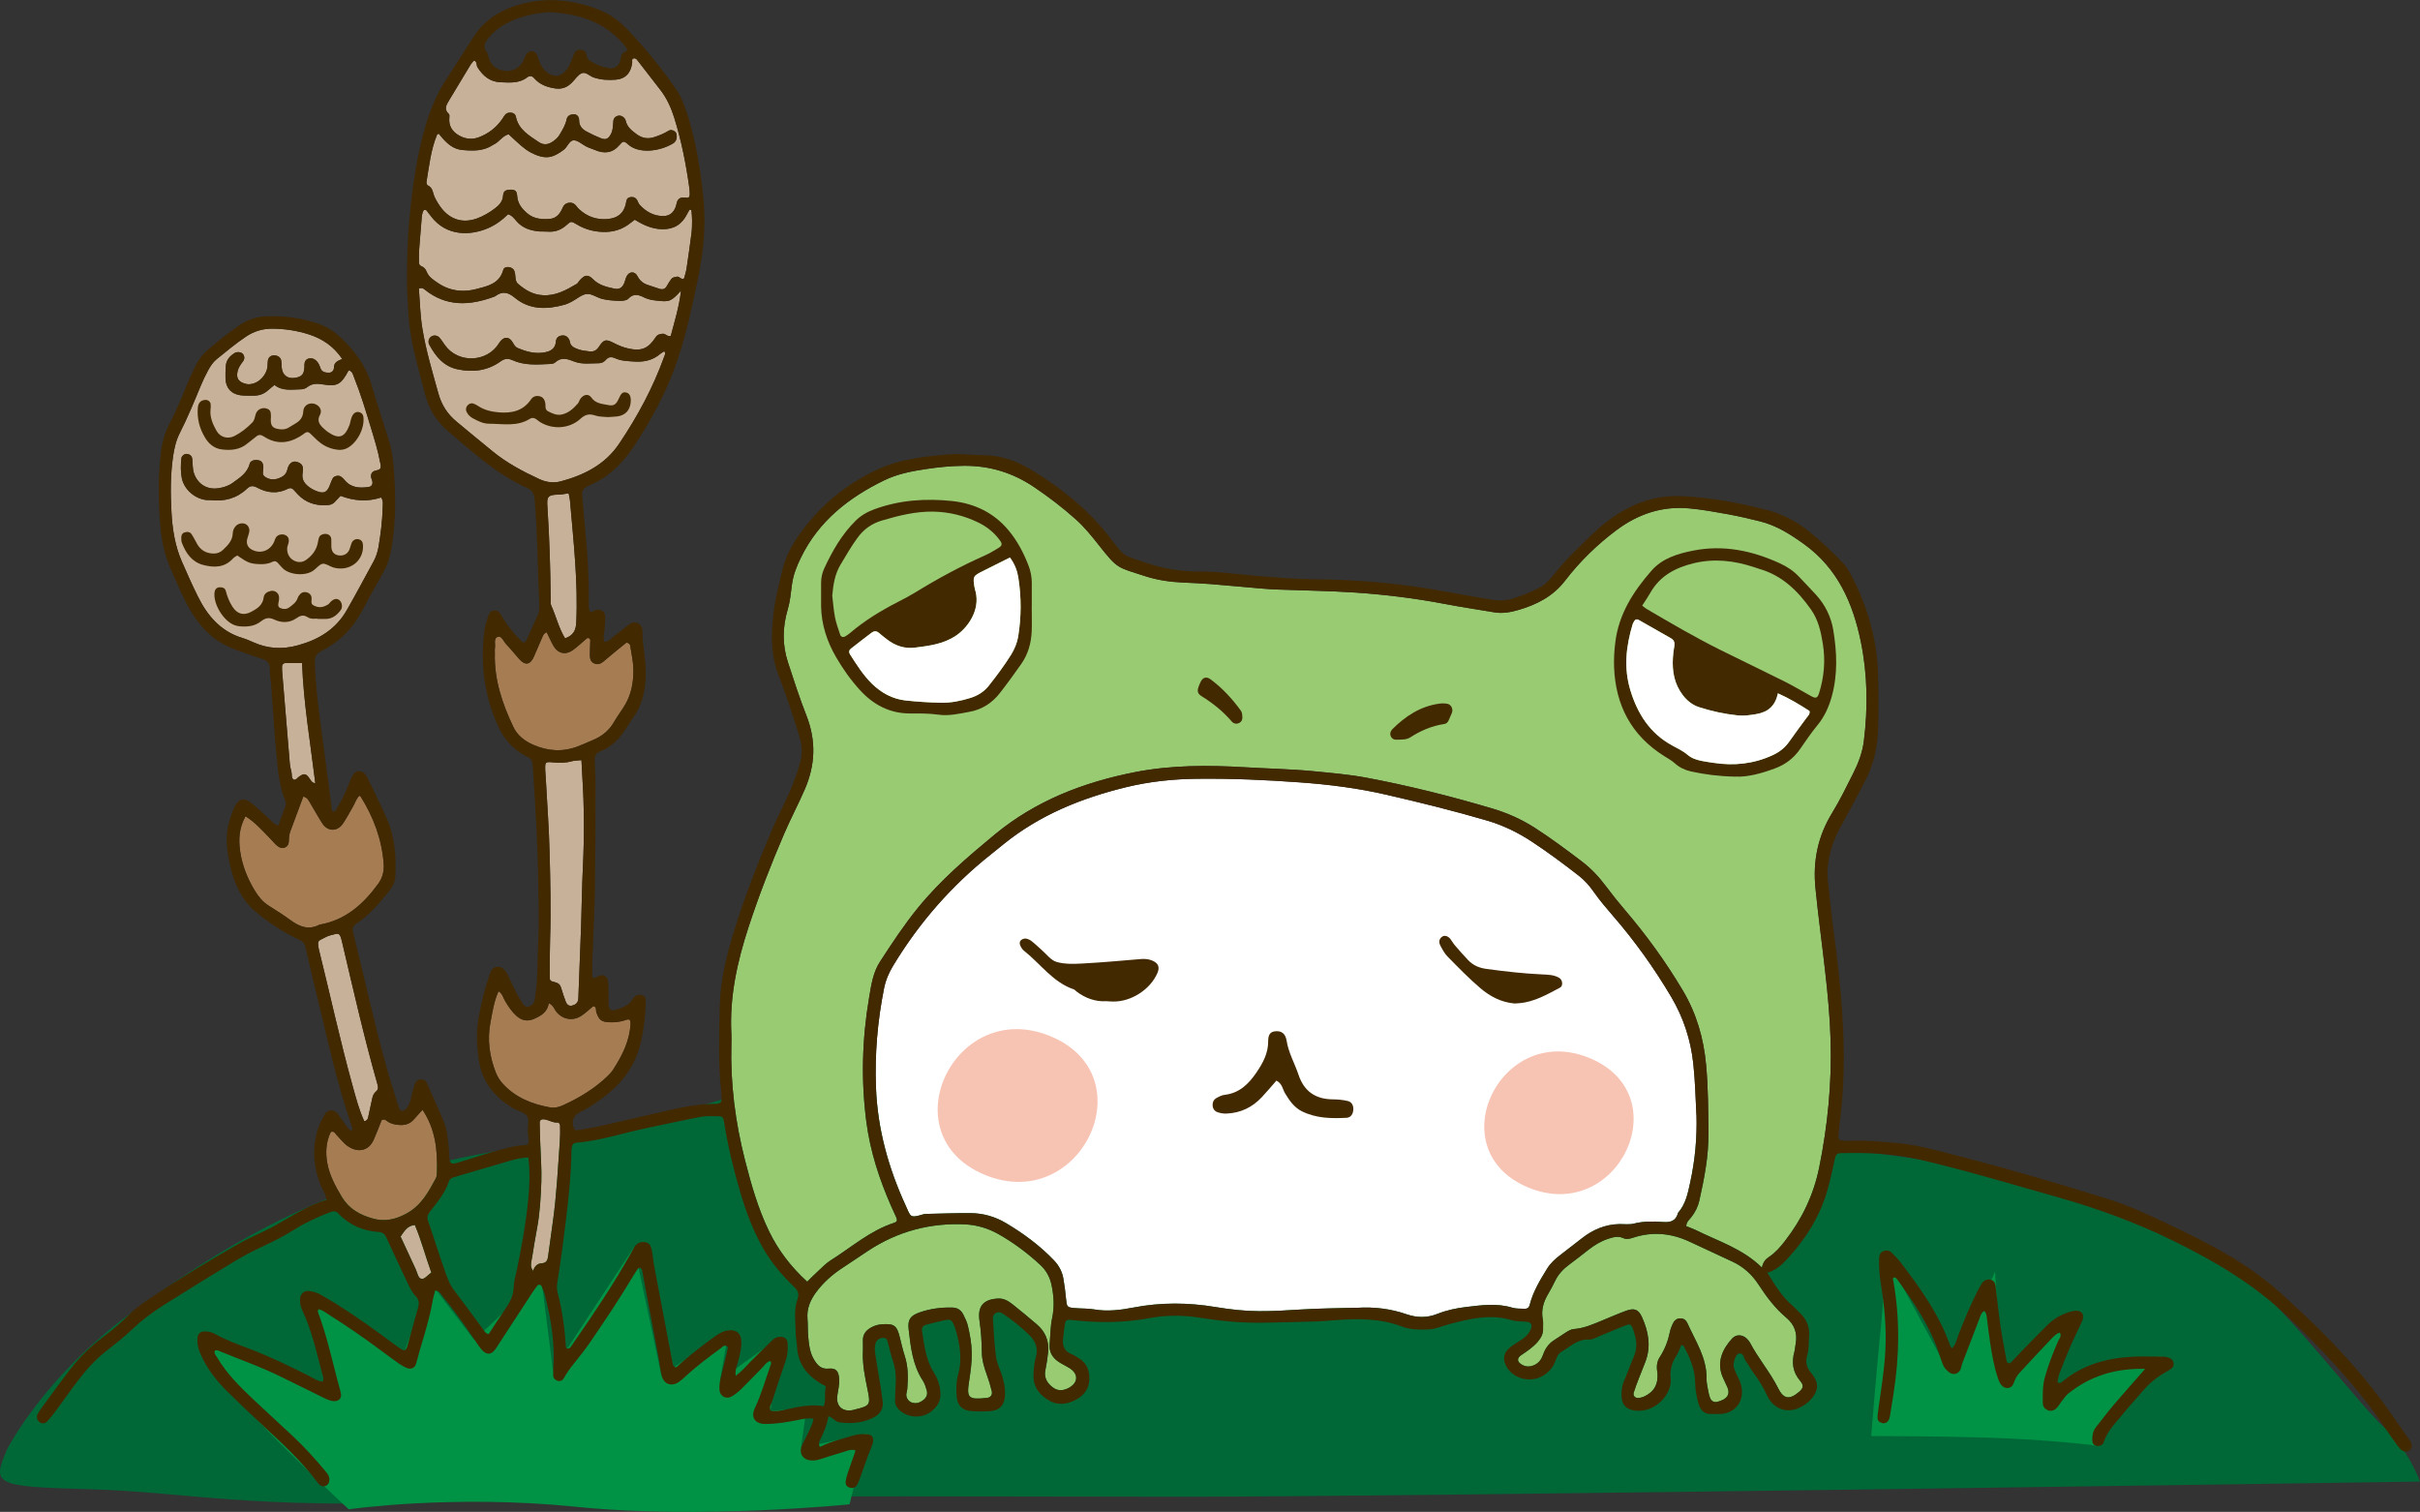
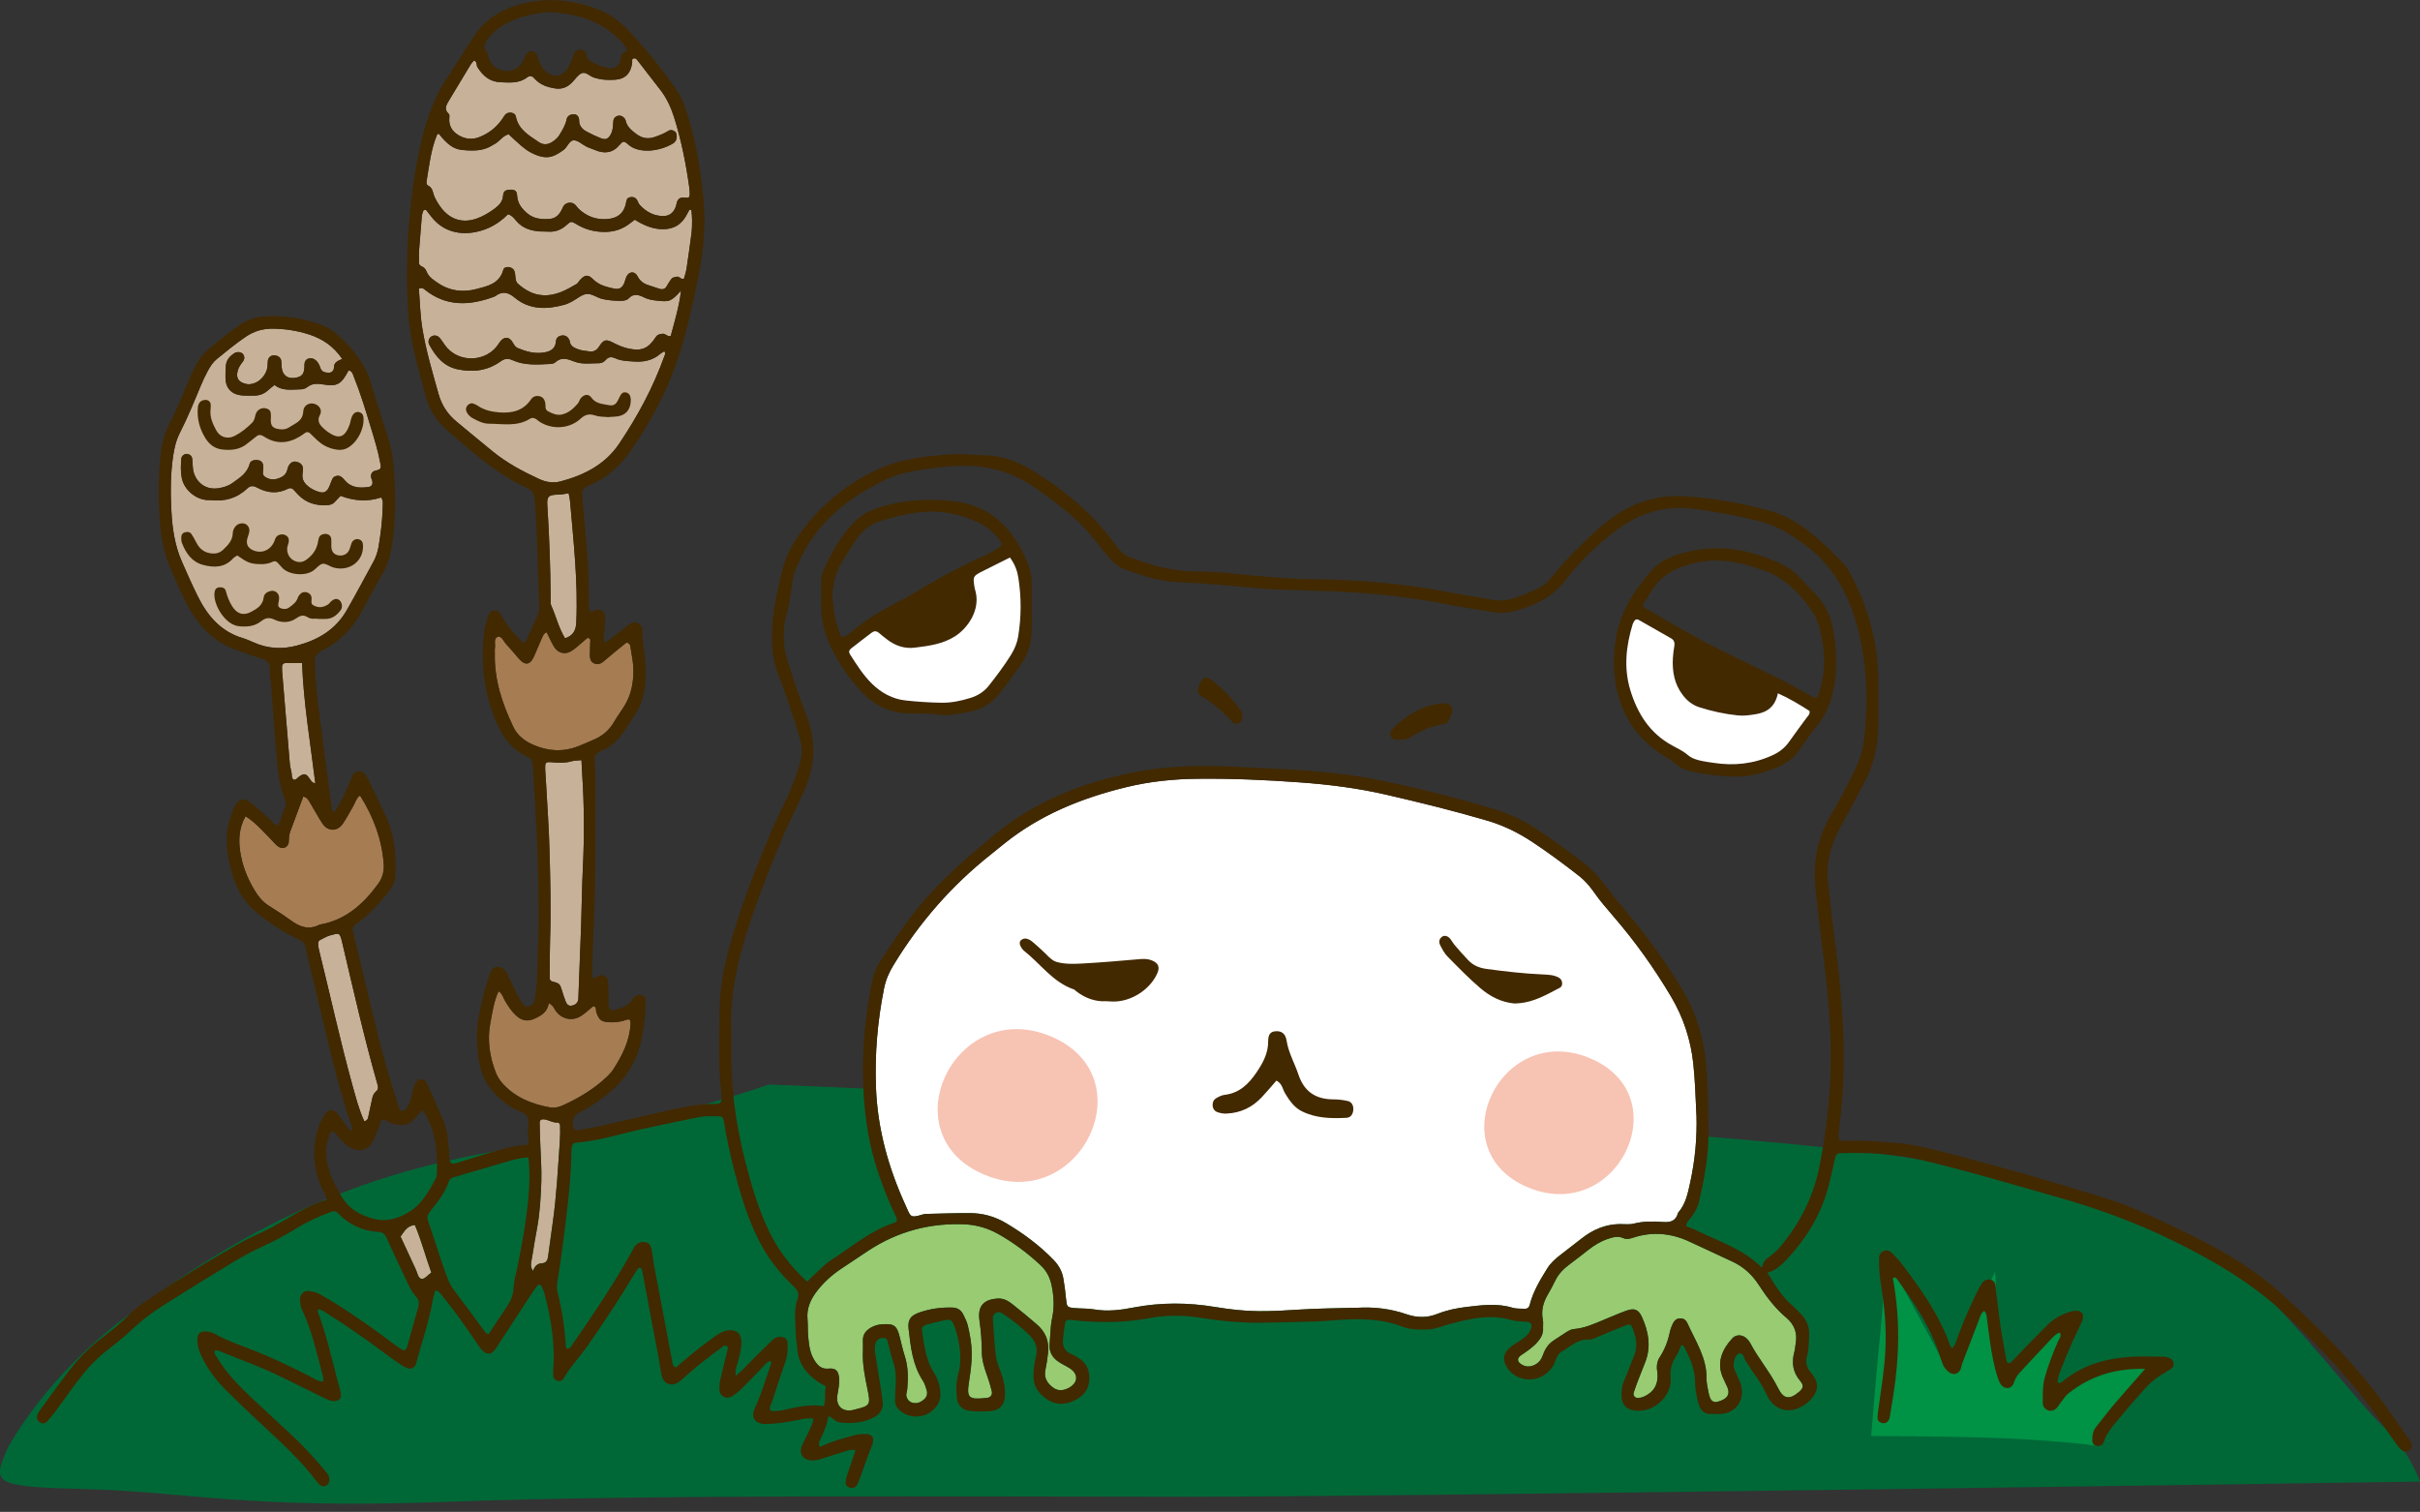
<svg xmlns="http://www.w3.org/2000/svg" id="_レイヤー_2" data-name="レイヤー 2" viewBox="0 0 320.13 200">
  <rect x="0" y="0" width="320.13" height="200" fill="#333333" stroke="none" />
  <defs>
    <style>
      .cls-1 {
        fill: #f7c3b3;
      }

      .cls-1, .cls-2, .cls-3, .cls-4, .cls-5, .cls-6, .cls-7, .cls-8 {
        stroke-width: 0px;
      }

      .cls-2 {
        fill: #422900;
      }

      .cls-3 {
        fill: #c7b299;
      }

      .cls-4 {
        fill: #a67c52;
      }

      .cls-5 {
        fill: #98cb72;
      }

      .cls-6 {
        fill: #fff;
      }

      .cls-7 {
        fill: #006837;
      }

      .cls-8 {
        fill: #009245;
      }
    </style>
  </defs>
  <g id="_レイヤー_1-2" data-name="レイヤー 1">
    <g>
      <path class="cls-7" d="M.98,191.64s4.84-9.48,16.14-17.79c11.3-8.3,25.52-17.64,48.18-21.5,22.66-3.86,36.38-8.88,36.38-8.88,0,0,137.16,5.35,157.9,11.04,20.74,5.69,31.78,9.7,37.8,14.72,6.02,5.02,14.73,16.62,18.01,19.6,3.28,2.98,4.74,7.16,4.74,7.16,0,0-133.48,2.01-163.26,2.01s-71.26-.33-97.69.67c-26.43,1-34.79-1.34-47.5-1.67-12.71-.33-12.71-.67-10.71-5.35Z" />
-       <path class="cls-8" d="M46.14,199.67s-13.38-12.38-15.05-15.39-4.07-8.14-4.07-8.14l17.12,9.23-3.36-14.59,12.09,9.71,3.98-10.93,5.89,7.71,8.83-8.38,1.58,12.39,10.74-16.34,3.6,17.03,8.94-5.99-1.19,6.58,7.95-5.72-1.27,9.8,4.77-.35-.74,5.26,8.77-1.92-2.34,9.37s-19.74,2.01-36.13.33c-16.39-1.67-30.11.33-30.11.33Z" />
      <path class="cls-8" d="M247.53,189.97s.67-8.36,1.34-15.05c.67-6.69.28-9.42.28-9.42l8.65,16.02,6.12-13.3.89,15.08,8.52-9.63-1.71,10.94s4.68-3.68,8.36-4.35c3.68-.67,6.03-.81,6.03-.81l-8.74,11.78s-4.32-.59-11.35-.93c-7.03-.33-18.4-.33-18.4-.33Z" />
      <path class="cls-6" d="M224.41,147.48c-.11-2.26-.17-4.51-.41-6.76-.34-3.17-1.31-6.12-2.92-8.84-2.25-3.8-4.81-7.38-7.7-10.72-.87-1.01-1.74-2.02-2.51-3.12-.57-.81-1.2-1.56-1.99-2.17-2.01-1.57-4.06-3.09-6.19-4.5-1.85-1.22-3.8-2.18-5.94-2.81-4.39-1.29-8.82-2.38-13.27-3.41-3.79-.88-7.64-1.37-11.51-1.65-4.51-.33-9.03-.53-13.55-.48-3.2.03-6.36.36-9.47,1.12-5.85,1.43-11.35,3.64-16.1,7.46-.59.47-1.17.96-1.76,1.42-5.19,4.11-9.48,9.02-12.91,14.68-.58.95-1.01,1.94-1.23,3.04-.87,4.34-1.24,8.7-1.07,13.13.21,5.49,1.65,10.63,3.91,15.57.69,1.51.55,1.74,2.27,1.22.22-.07.46-.08.69-.08,1.85-.04,3.71-.11,5.56-.1,1.71,0,3.34.46,4.8,1.34,2.3,1.37,4.44,2.95,6.3,4.89.67.7,1.1,1.5,1.26,2.43.16.91.27,1.83.36,2.75.1.98.13,1.06,1.13,1.15.87.08,1.75.03,2.6.18,1.75.3,3.48.08,5.18-.25,3.63-.7,7.26-.67,10.89-.06,1.89.31,3.79.53,5.7.54,1.86.01,3.7-.1,5.56-.22,2.37-.15,4.75-.16,7.13-.23.12,0,.23,0,.35,0,2.22-.13,4.4.13,6.5.86,1.37.47,2.72.49,4.07-.05,1.25-.49,2.56-.77,3.88-.92,2.01-.24,4.03-.51,6.04.1.49.15,1.03.11,1.55.14.38.03.64-.1.75-.53.45-1.76,1.39-3.3,2.33-4.82.43-.69,1.04-1.24,1.69-1.74.97-.74,1.93-1.49,2.89-2.24,1.46-1.14,3.08-1.83,4.95-1.87.64-.01,1.3.09,1.9-.06,1.26-.32,2.54-.32,3.8-.22,1.06.09,1.78-.12,2.06-1.21,1.01-1.14,1.29-2.56,1.6-3.98.65-2.96.93-5.95.84-8.98Z" />
      <path class="cls-3" d="M70.53,168.1c.17-.54.53-.95,1.09-.98.73-.03.83-.48.9-1.03.19-1.43.39-2.86.59-4.29.52-3.61.69-7.24.95-10.87.05-.69.05-1.39.03-2.08,0-.13-.19-.37-.27-.36-.67.08-1.22-.35-1.85-.42-.34-.04-.58.09-.58.44,0,.92.05,1.85.08,2.77.05,1.67.2,3.35.14,5.02-.07,2.08-.19,4.16-.57,6.21-.23,1.25-.45,2.5-.64,3.76-.09.61-.36,1.25.11,1.83-.06-.04-.12-.08-.18-.12l.17.13Z" />
-       <path class="cls-5" d="M233.08,167.66c.16-.74.5-1.1.95-1.4.83-.55,1.48-1.3,2.08-2.08,2.25-2.88,3.79-6.09,4.53-9.68,1.14-5.58,1.69-11.22,1.52-16.92-.09-3.07-.38-6.13-.73-9.19-.41-3.63-.91-7.25-1.27-10.88-.36-3.6.31-6.89,2.21-9.98,1.03-1.68,1.89-3.46,2.78-5.22.68-1.35,1.22-2.76,1.41-4.27.55-4.41.49-8.82-.4-13.16-1.05-5.1-3.07-9.7-7.51-12.9-1.81-1.3-3.64-2.47-5.82-3.01-1.4-.35-2.81-.68-4.23-.94-1.71-.31-3.42-.62-5.15-.78-3.57-.33-6.76.75-9.6,2.87-2.57,1.92-4.86,4.15-6.81,6.69-1.62,2.11-3.79,3.19-6.21,3.89-.99.29-2.04.48-3.1.31-2.23-.37-4.46-.71-6.68-1.13-3.87-.74-7.78-1.22-11.71-1.49-3.41-.23-6.83-.27-10.25-.4-.75-.03-1.51-.07-2.26-.14-2.25-.19-4.5-.41-6.75-.59-1.21-.1-2.43-.14-3.64-.2-1.68-.08-3.35-.32-4.95-.84-3.72-1.21-3.59-.89-6.16-4.14-.94-1.19-1.88-2.36-3.01-3.37-1.73-1.55-3.57-2.95-5.5-4.26-2.82-1.91-5.9-2.86-9.32-2.83-1.69.01-3.36.18-5.02.43-1.88.28-3.79.65-5.51,1.49-4.69,2.28-8.65,5.38-11.01,10.2-.57,1.16-1.03,2.32-1.2,3.61-.14,1.09-.24,2.2-.55,3.25-.7,2.35-.74,4.68.02,7,.77,2.37,1.54,4.74,2.45,7.06,1.3,3.32,1.19,6.53-.23,9.79-.86,1.97-1.86,3.86-2.71,5.83-1.74,4.05-3.34,8.15-4.71,12.34-1.51,4.6-2.54,9.28-2.28,14.17.02.46.01.93,0,1.39-.14,5.2.53,10.3,1.81,15.32.82,3.2,1.72,6.38,3.17,9.37,1.23,2.53,2.9,4.72,5.05,6.68.48-.47.92-.93,1.39-1.35.56-.51,1.08-1.07,1.71-1.47,2.74-1.72,5.2-3.92,8.35-4.95.46-.15.51-.35.31-.79-.21-.48-.44-.94-.65-1.42-1.57-3.57-2.77-7.26-3.28-11.13-.72-5.5-.57-11,.36-16.46.28-1.65.5-3.32,1.46-4.79,1.58-2.43,3.17-4.85,5.01-7.11,2.99-3.67,6.56-6.71,10.18-9.71,5.42-4.47,11.75-6.9,18.54-8.23,4.8-.94,9.69-.93,14.56-.64,3.01.18,6.02.23,9.02.52,2.37.23,4.74.43,7.07.87,5.57,1.05,11.07,2.43,16.51,4.04,2.02.59,3.91,1.43,5.68,2.56,2.15,1.38,4.19,2.9,6.23,4.45,1.26.96,2.32,2.09,3.26,3.36.76,1.02,1.56,2.02,2.39,2.99,2.87,3.36,5.46,6.92,7.72,10.72,1.81,3.04,2.77,6.33,3.09,9.86.28,3.01.28,6.02.31,9.04.03,3.04-.55,5.99-1.21,8.94-.18.8-.55,1.52-1.06,2.17-.27.35-.67.64-.66,1.19.42.17.87.32,1.28.52,2.93,1.47,6.15,2.42,8.73,4.96Z" />
      <path class="cls-3" d="M45.3,47.53c-1.15-1.71-2.62-2.69-4.37-3.27-1.61-.52-3.26-.78-4.96-.78-1.26,0-2.38.35-3.43,1.05-1.35.91-2.6,1.95-3.86,2.97-.51.41-.85.95-1.16,1.51-.36.66-.68,1.34-.97,2.04-.87,2.09-1.72,4.18-2.75,6.2-.5.98-.75,2.04-.91,3.15-.35,2.43-.34,4.86-.21,7.29.12,2.27.46,4.5,1.38,6.6.68,1.54,1.35,3.08,2.1,4.58,1.27,2.58,3.04,4.66,5.92,5.53.5.15.98.36,1.45.57,1.92.86,3.84.96,5.9.39,2.76-.76,5-2.13,6.44-4.64,1.21-2.11,2.35-4.26,3.52-6.4.34-.62.56-1.28.68-1.96.29-1.72.51-3.44.55-5.18,0-.45.13-.93-.21-1.37-1.8.6-3.59.46-5.36-.22-.29.31-.53.56-.76.81-.29.33-.66.41-1.09.43-1.47.07-2.75-.33-3.78-1.41-.2-.21-.4-.42-.59-.64-.23-.24-.46-.27-.77-.11-1.35.69-2.72.54-4-.14-.55-.3-.93-.32-1.38.11-1.35,1.29-2.98,1.72-4.8,1.52-.17-.02-.35,0-.52-.01-1.54-.13-3-1.38-3.31-2.9-.17-.86-.14-1.73-.06-2.6.03-.34.41-.64.73-.6.38.04.65.23.71.63.08.63.02,1.27.22,1.89.46,1.43,1.71,2.24,3.21,2.02.69-.1,1.35-.3,1.93-.72.93-.68,1.92-1.27,2.24-2.52.11-.44.68-.57,1.19-.46.39.08.61.38.62.92,0,.29-.08.58-.06.86.01.14.14.31.27.4.57.4,1.22.43,1.83.2.53-.2.99-.49,1.14-1.18.17-.77.68-1.13,1.17-1.01.63.16,1.03.44.85,1.45-.18.98.32,1.54,1.02,2.02.33.22.71.39,1.09.51.7.22,1.07.03,1.39-.65.17-.37.28-.76.47-1.12.17-.33.77-.46,1.08-.25.19.12.35.29.5.47.85,1.03,1.98,1.08,3.17.91.39-.06.57-.33.5-.75-.03-.17-.13-.33-.16-.49-.07-.46.08-.79.56-.92.22-.06.5-.09.61-.24.18-.23.08-.55.02-.83-.28-1.54-.75-3.04-1.2-4.53-.69-2.27-1.37-4.55-2.26-6.76-.14-.35-.21-.81-.71-.91-.98,1.86-1.5,2.18-3.41,1.86-.78-.13-1.45-.13-2.09.38-.21.17-.53.27-.81.27-1.2.02-2.43.27-3.5-.57-.3.25-.58.45-.84.69-.54.5-1.18.72-1.91.72-.58,0-1.17.02-1.74-.05-1.23-.16-1.96-.98-1.99-2.21-.02-.58,0-1.16.05-1.74.07-.75.55-1.26,1.16-1.64.35-.21.92-.13,1.12.16.22.32.2.67-.03.97-.29.37-.55.74-.68,1.2-.27,1.02.11,1.52,1.11,1.76.27.07.58.04.86-.03.96-.22,1.82-1.2,1.96-2.21.04-.29.01-.58.06-.87.07-.44.42-.69.87-.67.45.02.82.28.89.68.05.28.04.58.06.87.07,1.07.8,1.62,1.86,1.41.84-.17,1.09-.47,1.15-1.4,0-.12,0-.23,0-.35.02-.38.19-.69.56-.79.35-.1.69,0,.97.25.31.28.47.65.6,1.04.19.53.7.59,1.14.58.36,0,.64-.29.64-.7,0-.66.48-.86,1.05-1.1Z" />
      <path class="cls-3" d="M87.89,46.46c-.17.11-.37.2-.53.34-1.03.9-2.27,1.13-3.58,1.02-.8-.06-1.62-.07-2.38-.42-.43-.2-.87-.25-1.25.2-.22.26-.54.45-.91.45-1.1,0-2.22.19-3.27-.22-.89-.35-1.72-.65-2.55.13-.15.14-.43.18-.66.19-1.68.08-3.38.22-4.96-.5-.62-.28-1.06-.21-1.58.16-1.7,1.22-3.59,1.47-5.62,1.06-1.9-.38-2.96-1.7-3.81-3.27-.22-.4-.07-.86.26-1.08.33-.22.8-.18,1.1.16.26.3.47.65.71.98,1.75,2.45,5.6,2.3,7.16-.27.55-.9,1.33-.95,1.83-.05.18.32.33.58.68.72,1.03.43,2.09.73,3.21.6.89-.11,1.72-.38,1.8-1.51.04-.48.36-.72.8-.77.44-.05.78.16.97.58.02.05.05.11.06.16.07.72.66.92,1.19,1.11.43.15.91.18,1.36.25.56.08.96-.08,1.3-.6.67-1,.93-1.05,1.99-.5.62.32,1.25.58,1.94.73,1.71.37,2.61.01,3.61-1.53.22-.34.52-.38.88-.43.4-.05.65.44,1.09.29.52-1.96,1.11-3.86,1.36-5.99-1.33,1.45-1.52,1.52-3.28,1.31-.52-.06-1.03-.14-1.51-.37-.75-.37-1.46-.66-2.19.13-.23.24-.76.29-1.15.28-.75-.02-1.51-.07-2.24-.24-.72-.16-1.42-.73-2.09-.67-.69.06-1.32.66-1.99,1.01-.31.16-.63.32-.96.41-2.33.65-4.64.7-6.59-.93-.92-.77-1.67-.88-2.59-.19-.05.03-.1.05-.16.07-3.22,1.19-6.33,1.34-9.18-.97-.18-.15-.38-.27-.75-.12.14,1.73.17,3.51.46,5.28.48,2.92,1.33,5.75,2.12,8.59.42,1.52,1.2,2.74,2.4,3.73,1.61,1.33,3.21,2.67,4.83,3.98,1.86,1.51,3.95,2.62,6.11,3.62.95.44,1.91.56,2.87.3,3.09-.83,5.84-2.21,7.7-4.97,2.44-3.62,4.49-7.43,5.97-11.54.08-.21.21-.42,0-.7Z" />
      <path class="cls-3" d="M58.02,17.68c-.11.07-.18.09-.2.13-.83,2-1.05,4.14-1.4,6.24-.02.15.05.42.16.47.72.31.66,1.03.93,1.58.25.52.56,1.02.91,1.47,1.2,1.51,2.84,1.98,4.64,1.34.88-.31,1.68-.79,2.42-1.35.56-.43,1.01-.89,1.07-1.69.04-.6.36-.76.95-.78.6-.01.87.14.91.79.06,1.03.61,1.72,1.34,2.34.86.73,1.9.82,2.95.74.93-.07,1.41-.72,1.74-1.5.05-.11.11-.2.18-.3.31-.39,1.01-.47,1.4-.14.22.19.36.45.58.65,1.08,1,2.36,1.44,3.82,1.3,1.31-.13,2.06-.76,2.35-1.93.1-.39.05-.85.57-.95.54-.11.88.13,1.06.64.06.16.17.31.28.43.83.87,1.82,1.42,3.06,1.42.71,0,1.22-.33,1.53-.95.1-.2.18-.43.22-.65.12-.74.58-.95,1.25-.83.41.08.51-.15.5-.48,0-.29-.02-.58-.06-.87-.44-3.16-1.06-6.28-2.02-9.32-.41-1.28-.96-2.48-1.78-3.55-.99-1.29-1.98-2.57-2.98-3.85-.14-.18-.28-.41-.55-.36-.33.06-.2.36-.22.56-.16,1.36-.88,2.15-2.17,2.26-.98.08-1.96.03-2.92-.29-.54-.18-1.04-.78-1.57-.57-.49.19-.84.76-1.24,1.17-.08.08-.16.17-.25.24-.6.54-1.28.73-2.09.6-1.06-.17-2.01-.51-2.74-1.36-.26-.3-.58-.35-.92-.09-1.06.81-2.29.69-3.51.64-1.43-.05-2.34-.85-3.06-1.99-.17-.27,0-.7-.45-.89-.14.16-.31.32-.43.51-.96,1.59-1.91,3.18-2.87,4.76-.36.6-.73,1.18-.03,1.81.1.09.08.33.06.5-.1,1.05.37,1.8,1.23,2.31.84.49,1.73.62,2.67.27,1.29-.49,2.32-1.29,3.1-2.42.16-.23.3-.51.51-.68.36-.28,1.18-.23,1.29.35.34,1.74,1.74,2.5,3.03,3.38.68.46,1.3.33,1.92-.11.34-.24.63-.51.84-.87.39-.65.78-1.28.93-2.04.09-.44.47-.64.92-.66.37-.02.73.26.73.79,0,.76.41,1.19.99,1.5.61.33,1.24.63,1.88.88.63.25.96.1,1.29-.46.34-.58.31-1.22.37-1.85.05-.55.72-.86,1.2-.56.18.11.38.32.42.51.18.88.83,1.37,1.48,1.85.69.5,1.45.65,2.3.37.67-.22,1.3-.47,1.89-.84.27-.17.54-.11.81.07.29.2.28.48.28.77-.01.38-.2.67-.51.85-1.81,1.07-4.51,1.37-5.91.12-.56-.5-.69-.47-1.12.04-.93,1.11-2.02,1.23-3.28.69-.37-.16-.77-.27-1.13-.45-.56-.28-1.11-.83-1.66-.83-.6,0-.83.88-1.34,1.26-1.37,1.01-2.34,1.4-4.34.36-.46-.24-.88-.56-1.28-.9-.57-.48-1.11-1.01-1.66-1.52-.83.2-1.23,1.02-1.97,1.35-.05.02-.1.06-.15.09-1.25.81-2.61.77-4.02.64-1.15-.11-1.9-.77-2.61-1.56-.19-.21-.36-.43-.54-.64Z" />
      <path class="cls-5" d="M114.15,178.94c0-.52.02-1.04,0-1.57-.04-.87.44-1.42,1.14-1.79.4-.22.85-.35,1.32-.39,1.67-.12,2.03.13,2.43,1.75.2.79.37,1.58.62,2.35.49,1.47.49,2.96.36,4.47-.02.23-.11.45-.13.68-.03.46.27.93.7,1.09.61.22,1.14.02,1.61-.37.4-.33.53-.77.39-1.25-.13-.44-.27-.9-.52-1.28-1.35-2.07-1.6-4.45-1.87-6.8-.15-1.28.26-1.8,1.46-2.22,1.38-.48,2.81-.67,4.27-.64.74.01,1.21.33,1.51.95.23.47.47.94.59,1.44.28,1.18.5,2.38.52,3.61.02,1.28-.17,2.53-.36,3.8-.33,2.15-.11,2.43,2.39,2.15.46-.05.73-.42.62-.87-.18-.73-.39-1.45-.65-2.16-.36-.99-.66-1.98-.67-3.04-.01-1.39-.11-2.77-.31-4.15-.28-1.93.56-2.83,2.46-2.92.75-.04,1.35.32,1.9.75,1.09.86,2.16,1.76,3.22,2.66,1.13.97,1.65,2.18,1.5,3.7-.08.81-.21,1.6-.37,2.4-.19.95.24,1.69,1,2.25.69.52,1.41.43,2.12.05,1.23-.66,1.29-1.83.12-2.58-.49-.31-1.02-.55-1.5-.87-.83-.56-1.27-1.33-1.17-2.36.11-1.15.09-2.31.34-3.45.3-1.43.22-2.88-.08-4.31-.22-1.06-.69-1.94-1.49-2.68-1.71-1.59-3.56-2.97-5.59-4.11-1.32-.74-2.8-1.18-4.3-1.26-4.64-.23-8.95.91-12.85,3.47-1.16.76-2.31,1.55-3.47,2.31-1.32.87-2.48,1.9-3.43,3.17-.78,1.05-1.28,2.19-1.16,3.55.07.81.02,1.63.1,2.43.1,1.04.22,2.08.79,3,.44.71.91,1.25,1.93,1.15.97-.1,1.31.37,1.37,1.37.05.76-.15,1.49-.25,2.23-.18,1.4.74,2.18,2.12,1.87.06-.01.11-.04.17-.05,2.08-.5,2.14-.6,1.7-2.72-.33-1.59-.65-3.18-.61-4.82Z" />
      <path class="cls-5" d="M219.25,181.56c-.14-.72-.09-1.42.31-2.03.68-1.04,1.1-2.16,1.35-3.37.07-.34.2-.67.34-.98.2-.44.5-.79,1.05-.78.46,0,.75.26.93.66,1.06,2.36,2.57,4.56,2.52,7.32-.01.57.14,1.15.24,1.72.05.28.13.57.23.83.17.43.55.63.97.51.28-.07.56-.17.81-.31.65-.37.81-.9.51-1.61-.16-.37-.33-.74-.51-1.1-1.07-2.16-.09-4.04,1.17-5.39.5-.54,1.34-.49,1.88.03.17.16.33.34.44.54,1.1,2.11,2.68,3.92,3.74,6.06.71,1.42,1.49,1.53,2.73.49.59-.49.69-.87.19-1.46-1.01-1.18-1.17-2.47-.77-3.91.09-.33.09-.69.16-1.03.25-1.38-.15-2.51-1.22-3.42-1.48-1.24-2.63-2.76-3.68-4.38-.87-1.34-2.02-2.39-3.48-3.06-1.89-.87-3.78-1.76-5.67-2.64-2.41-1.12-4.88-1.36-7.43-.53-.44.14-.85.28-1.34.06-.67-.31-1.35-.12-2.03.11-.95.32-1.78.83-2.56,1.44-.82.64-1.64,1.29-2.48,1.91-.81.59-1.49,1.29-1.93,2.2-.28.57-.57,1.14-.9,1.69-.65,1.08-.99,2.21-.72,3.48.07.33,0,.7.02,1.04.06.75-.26,1.34-.73,1.88-.62.71-1.39,1.22-2.16,1.74-.57.38-.56.84,0,1.2.59.38,1.19.38,1.81.07.55-.28.87-.73,1.07-1.3.27-.78.71-1.46,1.42-1.92.53-.35,1.06-.71,1.6-1.05.34-.22.69-.43,1.11-.46,1.35-.11,2.57-.66,3.8-1.17,1.02-.42,2.02-.86,3.06-1.24,1.09-.4,1.64-.2,2.11.84.86,1.9,1.22,3.87.45,5.9-.29.76-.6,1.51-.89,2.26-.23.6-.46,1.19-.65,1.8-.14.45.19.79.67.73.23-.03.46-.08.66-.17,1.36-.61,1.94-1.65,1.8-3.19Z" />
      <path class="cls-3" d="M84.01,29.04c-.2.15-.39.28-.57.43-1.08.88-2.3,1.26-3.7,1.21-1.25-.04-2.39-.36-3.45-1-.71-.43-.76-.44-1.32.07-.73.67-1.55.97-2.53.89-.35-.03-.7,0-1.04-.02-1.19-.1-2.26-.42-3.08-1.37-.29-.33-.56-.73-1.11-.91-.75.76-1.64,1.41-2.66,1.85-2.37,1.01-5.5,1.09-7.53-1.57-.11-.14-.2-.29-.32-.41-.18-.18-.24-.54-.63-.43-.27.41-.27.88-.31,1.34-.11,1.33-.22,2.65-.32,3.98-.04.52-.01,1.04-.02,1.56,0,.25.06.45.31.55.34.13.57.36.7.71.29.75.95,1.14,1.57,1.56,1.55,1.04,3.29,1.21,5,.76,1.44-.38,3.08-.68,3.58-2.55.14-.54,1.17-.46,1.43.09.12.25.15.55.17.83.03.35.06.69.35.94.94.81,1.95,1.42,3.24,1.5,1.73.12,3.13-.68,4.53-1.5.14-.08.21-.26.32-.39.69-.81,1.14-.92,1.82-.23.79.8,1.79,1.03,2.8,1.25.69.15,1.08-.11,1.35-.76.11-.27.16-.56.28-.82.32-.7,1.1-.78,1.46-.06.33.63.78.97,1.41,1.17.49.16.98.33,1.48.49.44.14.78.05,1.01-.4.16-.31.36-.59.56-.87.18-.26.47-.27.76-.33.36-.06.53.45.94.24.11-.43.26-.87.33-1.32.23-1.54.45-3.09.65-4.64.07-.57.08-1.16.08-1.73,0-.4-.04-.81-.07-1.21,0-.05-.01-.13-.05-.16-.04-.03-.11-.02-.22-.04-.1.18-.22.38-.32.58-.69,1.38-1.78,2.05-3.35,2-1.32-.04-2.45-.56-3.56-1.25Z" />
      <path class="cls-4" d="M32.49,107.96c-.87,1.55-.95,3.08-.72,4.66.27,1.86.95,3.56,1.92,5.17.49.81,1.05,1.51,1.86,2.02.98.62,1.96,1.24,2.89,1.92,1.19.88,2.41,1.34,3.83.59,3.43-.59,5.8-2.71,7.76-5.41.57-.78.8-1.67.73-2.62-.24-3.24-1.34-6.19-3.06-8.93-.03-.04-.1-.06-.16-.09-.43.4-.57.97-.86,1.46-.44.75-.84,1.52-1.33,2.24-.73,1.06-1.99,1.05-2.7-.03-.57-.87-1.06-1.79-1.6-2.68-.21-.34-.35-.75-.93-.89-.57,1.54-1.15,3.09-1.73,4.65-.16.44-.17.9-.19,1.36-.03.64-.71.99-1.26.69-.2-.11-.38-.27-.54-.43-.32-.33-.62-.68-.95-1.01-.89-.91-1.73-1.86-2.97-2.65Z" />
      <path class="cls-4" d="M72.31,83.64c-.34.13-.46.39-.57.65-.37.85-.73,1.7-1.1,2.55-.48,1.11-1.16,1.24-1.94.36-.58-.65-1.12-1.33-1.72-1.96-.35-.37-.62-1.13-1.08-1.01-.67.18-.33.99-.43,1.52-.04.22,0,.46-.01.69-.09,3.46.98,6.62,2.43,9.69.54,1.15,1.51,1.9,2.66,2.4,1.94.85,3.92.97,5.91.2.7-.27,1.39-.58,2.08-.88,1.15-.49,2.06-1.25,2.69-2.35.46-.8,1.04-1.54,1.5-2.34.8-1.39,1.07-2.94,1.06-4.51,0-.98-.22-1.96-.37-2.93-.04-.25,0-.6-.54-.72-.86.7-1.82,1.45-2.73,2.24-.46.4-.88.8-1.53.53-.67-.29-.58-.94-.58-1.51,0-.52.04-1.04.05-1.56,0-.09-.08-.23-.16-.27-.08-.04-.24-.04-.3.02-.63.52-1.21,1.09-1.86,1.56-.94.67-1.95.45-2.52-.52-.35-.59-.62-1.24-.93-1.85Z" />
      <path class="cls-4" d="M65.95,131.13c-.62,1.35-.81,2.78-1.08,4.17-.43,2.27-.11,4.49.74,6.64.22.54.53,1.02.93,1.45,1.69,1.83,3.86,2.68,6.25,3.11.59.1,1.16-.05,1.69-.29,2.17-.99,4.2-2.21,5.92-3.88.29-.28.56-.59.77-.93,1.17-1.82,2.12-3.72,2.24-5.94.03-.51-.11-.71-.55-.55-.72.26-1.46.35-2.22.32-1.09-.04-1.4-.3-1.75-1.32-.1-.28.08-.72-.41-.81-.55.44-1.04.94-1.62,1.3-1.17.74-2.55.43-3.35-.68-.21-.3-.3-.7-.91-1.02-.19,1.21-1.03,1.67-1.93,2.07-.91.41-1.68.23-2.39-.42-.61-.56-1.04-1.23-1.46-1.93-.26-.43-.34-.99-.89-1.3Z" />
-       <path class="cls-4" d="M55.89,146.82c-.43.48-.79.85-1.13,1.25-.54.63-1.24.82-2.03.74-.46-.04-.91-.13-1.33-.37-.27-.15-.52-.52-.92-.25-.34.85-.66,1.72-1.04,2.57-.76,1.69-2.3,1.66-3.46.84-.56-.39-.98-.98-1.47-1.47-.18-.18-.26-.54-.75-.39-.63,1.3-.73,2.7-.46,4.16.31,1.63,1.08,3.04,1.92,4.44.92,1.54,2.33,2.35,4,2.83,1.66.49,3.13.16,4.63-.68,1.9-1.06,2.84-2.83,3.8-4.61.13-.24.14-.56.15-.85.09-2.88-.19-5.67-1.91-8.22Z" />
      <path class="cls-3" d="M76.92,100.56c-.49.05-.9.04-1.27.14-.8.23-1.6.23-2.41.16-1.14-.11-1.15-.09-1.11,1.09.02.46.06.92.09,1.39.17,3.13.4,6.25.48,9.38.1,3.83.2,7.66.07,11.49-.05,1.62-.05,3.25-.05,4.87,0,.65,0,.68.71.86.45.11.69.33.81.78.17.61.39,1.21.61,1.81.13.35.41.59.81.5.41-.09.75-.32.83-.78.03-.17.02-.35.03-.52.12-3.07.24-6.14.35-9.21.09-2.61.11-5.22.24-7.83.19-4.06.18-8.11-.09-12.17-.04-.63-.07-1.25-.1-1.96Z" />
      <path class="cls-3" d="M48.2,148.32c.3-.06.44-.24.49-.47.16-.68.29-1.35.44-2.03.11-.51.16-1.05.59-1.41.39-.32.3-.66.18-1.08-1.76-6.17-3.17-12.43-4.64-18.67-.32-1.37-.4-1.24-1.63-.91-.44.12-.83.39-1.25.58-.26.11-.31.32-.3.56.02.23.04.46.1.69,1.49,6,2.8,12.05,4.45,18.01.45,1.61.86,3.23,1.56,4.74Z" />
      <path class="cls-3" d="M75.21,65.26c-.56.08-.95.17-1.35.17-1.51.01-1.53.4-1.44,1.69.26,4.05.39,8.1.43,12.15,0,.29-.04.61.08.86.64,1.41.98,2.95,1.82,4.31,1.04-.36,1.43-.99,1.48-2.08.25-5.41-.37-10.76-.83-16.13-.02-.28-.1-.56-.18-.97Z" />
      <path class="cls-3" d="M39.97,87.71c-.78,0-1.47-.01-2.16,0-.33,0-.52.21-.5.56,0,.17,0,.35.01.52.33,4.04.67,8.08,1.01,12.12.03.4.12.8.22,1.19.1.36-.05.82.31,1.05.34.02.45-.22.62-.35.75-.55.99-.52,1.52.26.17.24.27.5.71.55-.65-5.34-1.56-10.64-1.75-15.9Z" />
      <path class="cls-3" d="M52.99,163.58c.66,1.44,1.33,2.9,2.02,4.36.22.46.29,1.19.79,1.24.37.04.8-.51,1.26-.84-.77-2.11-1.32-4.27-2.18-6.29-1.02.09-1.4.84-1.89,1.53Z" />
      <g>
        <path class="cls-2" d="M108.42,191.44c1.5-.78,3.14-1.15,4.74-1.62.17-.05.34-.06.52-.08,1.78-.19,2.2.3,1.52,1.89-.54,1.28-.96,2.61-1.44,3.91-.12.32-.24.66-.42.95-.21.32-.56.41-.92.31-.38-.11-.6-.39-.55-.78.04-.4.16-.79.28-1.17.33-.98.67-1.95,1.03-2.97-.56-.21-.99,0-1.4.13-1.11.33-2.21.68-3.31,1.03-.45.15-.91.2-1.37.13-.83-.11-1.34-.82-1.12-1.63.12-.44.37-.84.57-1.26.38-.83.88-1.62,1.07-2.61-.72-.1-1.34.02-1.95.15-1.48.3-2.96.56-4.47.55-1.32,0-1.92-.89-1.35-2.08.87-1.84,1.41-3.8,2.09-5.71.06-.16.15-.33-.07-.54-.48.14-.75.59-1.09.94-.9.9-1.77,1.84-2.68,2.73-.41.4-.87.78-1.37,1.05-.67.37-1.49-.08-1.55-.84-.04-.45,0-.93.1-1.38.22-1.02.49-2.03.74-3.04.11-.44.19-.89.28-1.29-.46-.44-.73-.02-.95.14-1.54,1.14-3.08,2.27-4.5,3.57-.34.31-.68.64-1.06.9-.97.67-2,.28-2.27-.87-.17-.73-.24-1.49-.38-2.22-.73-3.87-1.46-7.75-2.19-11.62-.01-.06-.01-.12-.04-.17-.06-.08-.13-.2-.21-.22-.09-.02-.25.02-.3.09-.24.33-.45.67-.66,1.02-1.79,2.99-3.72,5.88-5.69,8.75-.69,1-1.45,1.96-2.21,2.9-.48.59-.9,1.2-1.27,1.86-.18.32-.56.44-.92.28-.26-.12-.47-.34-.47-.67,0-.23,0-.46,0-.7.27-3.4-.27-6.7-1.11-9.97-.1-.39-.27-.76-.43-1.13-.1-.23-.41-.27-.56-.07-.25.32-.49.65-.71.99-1.59,2.43-3.17,4.85-4.75,7.28-.58.89-1.23.97-1.92.17-.34-.39-.61-.84-.91-1.27-1.37-2.01-2.78-4-4.33-5.89-.21-.26-.37-.6-.89-.65-.13.51-.29,1.04-.38,1.59-.49,2.75-1.44,5.37-2.14,8.06-.16.6-.66.83-1.22.61-.32-.13-.63-.3-.91-.5-.86-.6-1.71-1.2-2.54-1.83-2.23-1.67-4.52-3.24-6.88-4.73-.43-.27-.83-.63-1.37-.71-.04.11-.12.23-.09.31,1.1,2.94,1.8,5.99,2.58,9.02.16.62.36,1.23.48,1.85.12.58-.31,1-.91.97-.54-.02-1-.26-1.47-.49-1.77-.87-3.54-1.73-5.3-2.61-2.8-1.4-5.76-2.43-8.65-3.62-.09-.04-.22.02-.33.03-.21.39.12.65.28.91,1.28,2.18,3.06,3.92,4.88,5.64,1.69,1.59,3.4,3.15,5.1,4.74,1.57,1.47,3.01,3.06,4.38,4.71.26.31.5.62.49,1.08,0,.39-.16.68-.51.83-.29.13-.57.03-.8-.17-.13-.11-.24-.25-.34-.39-2.07-2.75-4.59-5.07-7.1-7.39-1.66-1.54-3.3-3.1-4.9-4.69-1.24-1.23-2.3-2.61-3.1-4.18-.42-.83-.77-1.69-.71-2.65.04-.66.33-.96.97-.97.47-.01.9.09,1.33.32,1.47.82,3.05,1.4,4.62,1.99,2.66,1.01,5.21,2.25,7.74,3.52.61.31,1.18.74,1.93.82.03-.18.11-.36.07-.5-.81-3.02-1.45-6.1-2.79-8.95-.23-.49-.32-.99-.29-1.51.03-.63.52-1.1,1.14-1.04.58.06,1.14.22,1.64.52.7.41,1.41.81,2.09,1.24,2.6,1.64,5.1,3.43,7.56,5.27.37.28.75.54,1.15.78.16.09.34.02.44-.14.07-.09.12-.2.15-.31.49-1.73.97-3.46,1.45-5.19.14-.52.14-.99-.29-1.44-.61-.63-.94-1.45-1.32-2.24-.87-1.83-1.73-3.67-2.57-5.51-.21-.47-.49-.75-1.03-.78-2.11-.14-3.93-.94-5.39-2.49-.27-.29-.58-.3-.95-.16-1.63.62-3.21,1.32-4.69,2.25-1.42.9-2.92,1.66-4.45,2.37-1.26.58-2.49,1.24-3.68,1.96-3.13,1.89-6.23,3.82-9.32,5.76-1.47.93-2.86,1.97-4.13,3.18-1.05,1-2.19,1.9-3.33,2.79-1.48,1.15-2.73,2.52-3.85,4-1.02,1.34-1.98,2.72-2.98,4.07-.34.46-.71.92-1.11,1.34-.25.26-.6.34-.95.11-.35-.23-.49-.67-.31-1.07.1-.21.22-.41.36-.59,1.34-1.82,2.65-3.67,4.04-5.45,1.25-1.6,2.71-3.02,4.35-4.24,1.21-.9,2.36-1.88,3.42-2.95.82-.83,1.79-1.48,2.75-2.13,3.8-2.56,7.72-4.93,11.7-7.2.85-.49,1.76-.88,2.64-1.32.57-.28,1.16-.54,1.72-.84,2.39-1.29,4.61-2.88,7.24-3.64-.08-.8-.52-1.3-.75-1.89-1.03-2.58-1.18-5.18-.27-7.81.21-.59.53-1.16.87-1.69.4-.6,1.15-.6,1.61-.03.36.45.67.95,1.02,1.41.24.32.41.71.82.86.16-.12.15-.28.1-.43-2.03-5.81-3.28-11.83-4.75-17.8-.5-2.03-.97-4.06-1.44-6.09-.11-.49-.38-.74-.86-.97-2.11-.98-4.06-2.27-5.82-3.77-1.72-1.47-2.67-3.51-3.19-5.68-.49-2.03-.82-4.11-.19-6.19.18-.61.37-1.22.64-1.8.57-1.22,1.3-1.41,2.32-.58.81.65,1.56,1.38,2.34,2.08.34.3.6.71,1.18.88.32-.88.63-1.74.94-2.59.11-.29.07-.53-.05-.82-.68-1.68-.9-3.48-1.07-5.26-.32-3.35-.52-6.71-.77-10.06-.05-.64-.18-1.27-.16-1.9.04-.96-.47-1.29-1.3-1.53-1.06-.3-2.07-.73-3.11-1.08-3.24-1.1-5.27-3.48-6.75-6.42-.68-1.35-1.27-2.73-1.88-4.11-.81-1.82-1.26-3.72-1.44-5.7-.28-3.13-.32-6.25,0-9.37.15-1.46.44-2.86,1.12-4.17.91-1.75,1.68-3.56,2.41-5.39.3-.75.66-1.48,1-2.22.43-.9,1.01-1.7,1.77-2.35,1.36-1.17,2.76-2.3,4.26-3.31.99-.66,2.08-1.02,3.26-1.09,2.46-.14,4.86.2,7.18,1.01,1.05.37,1.97.97,2.79,1.73,1.89,1.78,3.4,3.78,4.14,6.32.71,2.45,1.52,4.87,2.28,7.3.33,1.05.52,2.14.61,3.24.31,3.71.37,7.41-.26,11.1-.18,1.03-.45,2.03-.97,2.96-1.02,1.82-2.04,3.64-3.02,5.48-1.22,2.27-2.99,3.98-5.28,5.13-.68.34-.9.78-.87,1.49.09,2.5.35,4.97.68,7.45.54,4.08,1.07,8.16,1.61,12.24.38.2.49-.14.62-.36.63-1.04,1.18-2.13,1.61-3.27.14-.38.3-.76.49-1.11.39-.71,1.22-.74,1.7-.07.14.19.25.39.35.6.81,1.67,1.64,3.33,2.4,5.02,1.13,2.49,1.33,5.14,1.19,7.84-.04.8-.42,1.44-.9,2.03-1.27,1.59-2.61,3.11-4.32,4.26-.39.27-.49.58-.37,1.04,1.51,6.07,2.82,12.19,4.52,18.22.47,1.67,1.02,3.32,1.54,4.98.07.21.16.46.43.47.25.01.43-.15.58-.34.32-.42.5-.9.61-1.42.13-.62.3-1.24.5-1.84.12-.34.4-.56.8-.57.39,0,.65.17.81.53.74,1.7,1.52,3.38,2.23,5.1.49,1.19.52,2.49.67,3.75.03.29,0,.58.03.87.07.88.26,1.03,1.09.78,1.61-.49,3.2-1.02,4.81-1.48,1.44-.41,2.89-.84,4.45-.87.32-.55.09-1.12.05-1.68-.07-.74.28-1.62-.15-2.19-.37-.49-1.2-.63-1.79-.98-2.45-1.47-4.12-3.48-4.55-6.42-.28-1.92-.36-3.79,0-5.7.34-1.83.77-3.63,1.37-5.38.19-.55.38-1.2,1.07-1.22.7-.03,1.13.49,1.42,1.1.38.78.73,1.58,1.12,2.36.21.41.45.81.7,1.2.22.33.46.75.94.59.46-.15.75-.5.8-1.03.08-.81.24-1.61.28-2.42.09-1.8.09-3.59.18-5.39.11-2.32.03-4.63,0-6.95-.06-5.22-.37-10.43-.71-15.64-.02-.29-.06-.58-.09-.86-.03-.32-.21-.5-.49-.65-.46-.24-.93-.48-1.35-.79-1.19-.88-2.06-1.99-2.68-3.35-1.83-4.02-2.36-8.21-1.82-12.57.09-.76.33-1.47.58-2.18.13-.36.41-.56.79-.56.38,0,.62.17.81.52.73,1.33,1.68,2.5,2.75,3.57.17.17.45.2.58-.07.54-1.15,1.05-2.32,1.59-3.48.23-.5.18-1.03.16-1.54-.23-4.57-.21-9.16-.61-13.72-.06-.72-.34-1.2-.99-1.49-3.99-1.77-7.15-4.69-10.42-7.47-1.5-1.28-2.53-2.81-3.03-4.75-.78-3.03-1.71-6.02-2.1-9.14-.05-.4-.11-.81-.13-1.21-.09-1.8-.24-3.59-.22-5.39.02-2.38.07-4.76.28-7.12.28-3.12.65-6.23,1.3-9.3.72-3.42,1.69-6.74,3.64-9.7,1.21-1.84,2.37-3.72,3.57-5.56,1.46-2.25,3.53-3.59,6.1-4.31,3.55-1,7-.65,10.39.64,1.47.56,2.76,1.47,3.86,2.62,2.4,2.53,4.59,5.23,6.57,8.1.47.68.77,1.42,1.05,2.19,1.02,2.85,1.63,5.8,2.06,8.78.14.97.26,1.95.36,2.93.41,3.67.09,7.29-.66,10.89-.78,3.74-1.56,7.49-2.81,11.11-1.41,4.09-3.45,7.85-5.85,11.42-1.48,2.2-3.38,3.98-5.88,5-.64.26-.87.65-.8,1.33.16,1.5.24,3.01.4,4.51.33,3.18.5,6.36.48,9.55,0,.4-.06.81.13,1.19.32.21.52-.11.78-.17.64-.16,1.2.18,1.24.82.04.57-.03,1.16-.06,1.73-.03.55-.26,1.1-.02,1.7.59-.09.92-.53,1.33-.83.42-.3.82-.65,1.23-.97.32-.25.63-.53.98-.71.59-.31,1.34.11,1.46.78.03.17.04.35.03.52-.02.99.16,1.96.27,2.94.21,1.79.27,3.58-.18,5.36-.22.86-.51,1.66-.99,2.39-.41.63-.84,1.25-1.24,1.89-.85,1.36-1.89,2.49-3.43,3.08-.56.22-.78.6-.75,1.2.06,1.39.12,2.78.11,4.17-.01,4.35-.02,8.7-.09,13.05-.05,3.07-.23,6.14-.33,9.21-.02.7-.03,1.39,0,2.09.01.31.21.34.47.19.2-.11.41-.24.63-.28.4-.08.86.21.93.6.07.34.08.69.09,1.04.02.75,0,1.51.03,2.26.03.64.31.84.89.67.9-.27,1.78-.55,2.29-1.44.06-.1.15-.18.23-.26.32-.33.71-.35,1.12-.2.34.13.37.44.37.72,0,.75-.03,1.51-.11,2.26-.09.86-.23,1.72-.39,2.58-.5,2.64-1.71,4.9-3.69,6.73-1.37,1.26-2.87,2.34-4.55,3.17-.84.41-1.13,1.31-.74,2.15.08.17.24.26.42.22,1.08-.19,2.17-.36,3.24-.6,2.94-.66,5.86-1.36,8.8-2.03,2.03-.46,4.08-.86,6.18-.86.12,0,.23,0,.35-.02.32-.05.53-.21.53-.56,0-.35-.01-.7-.05-1.04-.42-3.76-.27-7.54-.19-11.3.07-3.38.88-6.66,1.87-9.88,1.43-4.66,3.22-9.19,5.13-13.67.86-2.02,1.97-3.94,2.74-6.01,1.54-4.09,1.34-4.44.19-8.06-.67-2.1-1.39-4.18-2.18-6.23-.88-2.29-.97-4.64-.76-7.02.21-2.43.77-4.81,1.38-7.16.53-2.03,1.68-3.83,2.98-5.47,2.59-3.28,5.83-5.81,9.63-7.55,2.28-1.05,4.74-1.49,7.23-1.75,1.04-.11,2.08-.23,3.12-.24,1.16-.01,2.31.15,3.47.15,2.41-.01,4.56.8,6.56,2.02,3.88,2.38,7.4,5.18,10.21,8.82,2.08,2.69,1.56,2.3,4.98,3.45,2.26.76,4.61,1.11,7.01,1.1,2.5,0,4.97.36,7.45.57,2.54.21,5.09.43,7.64.45,5.99.05,11.92.59,17.8,1.71,1.88.36,3.76.66,5.65.99.93.16,1.83.14,2.75-.13,1.17-.35,2.28-.83,3.38-1.35.81-.38,1.42-.99,1.97-1.68,1.7-2.15,3.67-4.03,5.66-5.9,1.45-1.35,3.06-2.48,4.86-3.33,2.2-1.05,4.55-1.44,6.93-1.29,3.7.22,7.35.89,10.95,1.84,2,.53,3.77,1.45,5.38,2.73,1.64,1.3,3.15,2.74,4.59,4.26.43.46.78,1.01,1.08,1.57,2.19,4.17,3.47,8.56,3.58,13.31.06,2.38.07,4.75,0,7.12-.07,2.43-.61,4.71-1.72,6.85-1.01,1.96-2.06,3.89-3.12,5.82-.79,1.43-1.4,2.91-1.68,4.54-.16.93-.23,1.84-.13,2.77.27,2.42.51,4.84.84,7.26.92,6.85,1.55,13.72,1.14,20.64-.1,1.73-.34,3.46-.51,5.19-.03.29-.07.58-.07.86,0,.27.16.43.41.46.34.04.69.07,1.04.05,2.15-.1,4.29.11,6.42.3,1.79.16,3.54.56,5.28,1,7.63,1.92,15.19,4.09,22.7,6.46,2.44.77,4.76,1.82,7.06,2.91,2.98,1.41,5.96,2.84,8.8,4.53,2.45,1.46,4.77,3.1,6.88,5.01,4.86,4.41,9.52,9.02,13.41,14.34,1.13,1.54,2.21,3.13,3.31,4.69.17.24.35.47.46.74.13.33.13.7-.2.94-.3.22-.67.24-.98.05-.24-.15-.43-.38-.6-.61-.58-.8-1.15-1.6-1.7-2.42-3.69-5.46-8.17-10.22-12.93-14.76-4.47-4.27-9.68-7.32-15.18-10.01-4.85-2.38-9.89-4.21-15.09-5.69-6.07-1.72-12.11-3.53-18.25-4.98-3.47-.82-7-.96-10.54-.87-.51.01-.66.27-.76.73-.3,1.42-.61,2.83-1.01,4.22-1,3.47-2.88,6.44-5.32,9.07-.71.76-1.47,1.49-2.61,1.79.99,1.61,1.93,3.18,3.36,4.39.31.26.57.58.87.86.96.88,1.41,1.94,1.29,3.26-.07.81,0,1.63-.24,2.42-.26.85-.11,1.6.47,2.27.19.22.36.46.5.71.47.77.41,1.55-.06,2.29-.51.81-1.25,1.37-2.12,1.74-1.43.61-2.94.14-3.81-1.16-.13-.19-.24-.4-.33-.61-.52-1.11-1.16-2.14-1.9-3.11-.31-.41-.52-.91-.85-1.31-.31-.37-.26-1.17-.94-1.05-.45.08-.83,1.31-.67,1.84.14.44.34.86.54,1.28.26.52.47,1.06.52,1.65.15,1.79-1.04,3.15-2.84,3.22-.41.02-.81-.02-1.22,0-.83.05-1.33-.42-1.59-1.11-.22-.59-.33-1.23-.43-1.86-.08-.46-.09-.92-.11-1.39-.05-1.67-.73-3.14-1.48-4.58-.04-.09-.19-.12-.33-.2-.21.46-.35.96-.63,1.38-.64.95-.91,1.94-.79,3.1.21,1.96-1.98,4.56-4.72,4.21-1.15-.14-1.75-.76-1.78-1.93-.02-.7.05-1.37.35-2.03.45-1,.78-2.06,1.23-3.06.46-1.01.47-2.03.16-3.05-.5-1.64-.48-1.48-1.87-.93-.92.36-1.82.76-2.73,1.13-.48.19-.99.51-1.47.48-1.5-.09-2.44.95-3.58,1.59-.48.27-.67.77-.85,1.27-.28.79-.82,1.4-1.51,1.85-1.62,1.06-3.91.57-4.89-1.04-.61-1-.49-1.9.4-2.62.49-.4,1.05-.71,1.58-1.07.54-.36.98-.81,1.21-1.44.17-.47,0-.82-.49-.88-.69-.08-1.41-.03-2.07-.23-2.8-.84-5.49-.2-8.19.51-.95.25-1.85.68-2.85.72-1.17.05-2.34.04-3.44-.37-2.9-1.11-5.89-1.09-8.92-.85-.81.06-1.62.13-2.43.16-2.38.07-4.75.14-7.13.17-2.79.04-5.55-.22-8.3-.66-2.18-.35-4.4-.37-6.58.04-3.4.64-6.8.66-10.21.28-.17-.02-.35-.05-.52-.05-.26,0-.46.15-.5.39-.12.74-.23,1.49-.29,2.24-.07.89.25,1.58,1.15,1.92.32.12.61.34.91.51.99.59,1.4,1.44,1.43,2.6.04,1.34-.61,2.25-1.66,2.85-1.14.65-2.43.89-3.65.18-1.26-.74-2.12-1.76-2.08-3.36.02-.82.1-1.63.32-2.41.32-1.15-.06-2.09-.82-2.85-1.07-1.07-2.25-2-3.51-2.85-.1-.06-.2-.13-.3-.17-.49-.21-1.1.2-1.06.75.11,1.68.19,3.36.4,5.03.09.73.41,1.45.67,2.15.37.99.58,2.01.53,3.06-.06,1.23-.69,1.94-1.93,2.04-.86.07-1.74.07-2.61-.01-1.14-.1-1.78-.78-1.85-1.93-.07-.98-.07-1.97.2-2.94.52-1.85.26-3.67-.22-5.48-.09-.33-.19-.67-.33-.99-.32-.76-.48-.84-1.34-.65-.79.18-1.58.37-2.36.58-.38.1-.6.4-.54.78.3,1.88.49,3.81,1.54,5.48.53.85.85,1.74.9,2.77.06,1.06-.4,1.77-1.15,2.39-1.22,1.02-3.16.94-4.29-.15-.35-.34-.58-.73-.56-1.22.02-.75.03-1.51.08-2.26.07-1-.02-1.96-.34-2.92-.28-.82-.47-1.67-.69-2.51-.07-.28-.13-.57-.49-.62-.48-.06-.97.21-1.12.64-.17.51-.13,1.04-.05,1.55.23,1.49.49,2.97.73,4.46.09.57.17,1.15.24,1.72.13.99-.32,1.7-1.16,2.14-1.44.76-2.98.86-4.57.66-.56-.07-.82-.63-1.45-.82-.17,1.2-.67,2.26-1.18,3.33-.14.29-.08.56.12.81,0,0-.06-.06-.06-.06l.03.08ZM70.53,168.1c.17-.54.53-.95,1.09-.98.73-.03.83-.48.9-1.03.19-1.43.39-2.86.59-4.29.52-3.61.69-7.24.95-10.87.05-.69.05-1.39.03-2.08,0-.13-.19-.37-.27-.36-.67.08-1.22-.35-1.85-.42-.34-.04-.58.09-.58.44,0,.92.05,1.85.08,2.77.05,1.67.2,3.35.14,5.02-.07,2.08-.19,4.16-.57,6.21-.23,1.25-.45,2.5-.64,3.76-.09.61-.36,1.25.11,1.83-.06-.04-.12-.08-.18-.12l.17.13ZM108.93,186.03c.2.01.21-.07.05-.05-.22.02.04-.09-.07.12.44-.87.07-1.82.34-2.6-.11-.15-.14-.21-.18-.24-.1-.05-.22-.08-.32-.13-1.9-1.12-3.21-2.64-3.31-4.97-.03-.64-.2-1.27-.19-1.9,0-1.44-.27-2.92.22-4.31.25-.71.15-1.16-.38-1.67-1.59-1.53-3.02-3.2-4.13-5.13-1.36-2.38-2.3-4.93-3.07-7.55-.88-3-1.61-6.04-2.1-9.13-.11-.71-.2-.8-.87-.81-.75,0-1.52-.05-2.25.09-2.38.45-4.75.99-7.13,1.48-3.11.65-6.14,1.68-9.33,1.94-.34.03-.51.22-.56.55-.02.17-.06.34-.06.52-.03,3.08-.36,6.13-.73,9.18-.32,2.7-.68,5.4-1.11,8.09-.09.53-.12.99.02,1.5.6,2.31.93,4.66,1.08,7.03,0,.15,0,.37.28.37.36-.08.5-.43.69-.7,2.71-3.9,5.36-7.84,7.68-12,.14-.25.26-.52.42-.76.36-.54.87-.74,1.5-.61.56.11.7.58.8,1.03.14.68.18,1.38.31,2.06.79,4.21,1.59,8.42,2.39,12.63.06.31.03.7.53.83.19-.17.4-.36.61-.55,1.44-1.26,2.95-2.43,4.51-3.55.57-.41,1.16-.76,1.89-.81.98-.07,1.54.4,1.6,1.38.06.88-.16,1.72-.37,2.57-.15.63-.49,1.24-.37,2.08.86-.65,1.45-1.36,2.1-2.02.89-.91,1.82-1.79,2.72-2.68.3-.3.64-.47,1.08-.47.55,0,.92.26.96.78.06.81.02,1.62-.25,2.4-.62,1.81-1.23,3.62-1.81,5.43-.11.35-.44.69-.16,1.18,1.15.16,2.26-.27,3.39-.47,1.21-.22,2.4-.35,3.62-.14ZM224.41,147.48c-.11-2.26-.17-4.51-.41-6.76-.34-3.17-1.31-6.12-2.92-8.84-2.25-3.8-4.81-7.38-7.7-10.72-.87-1.01-1.74-2.02-2.51-3.12-.57-.81-1.2-1.56-1.99-2.17-2.01-1.57-4.06-3.09-6.19-4.5-1.85-1.22-3.8-2.18-5.94-2.81-4.39-1.29-8.82-2.38-13.27-3.41-3.79-.88-7.64-1.37-11.51-1.65-4.51-.33-9.03-.53-13.55-.48-3.2.03-6.36.36-9.47,1.12-5.85,1.43-11.35,3.64-16.1,7.46-.59.47-1.17.96-1.76,1.42-5.19,4.11-9.48,9.02-12.91,14.68-.58.95-1.01,1.94-1.23,3.04-.87,4.34-1.24,8.7-1.07,13.13.21,5.49,1.65,10.63,3.91,15.57.69,1.51.55,1.74,2.27,1.22.22-.07.46-.08.69-.08,1.85-.04,3.71-.11,5.56-.1,1.71,0,3.34.46,4.8,1.34,2.3,1.37,4.44,2.95,6.3,4.89.67.7,1.1,1.5,1.26,2.43.16.91.27,1.83.36,2.75.1.98.13,1.06,1.13,1.15.87.08,1.75.03,2.6.18,1.75.3,3.48.08,5.18-.25,3.63-.7,7.26-.67,10.89-.06,1.89.31,3.79.53,5.7.54,1.86.01,3.7-.1,5.56-.22,2.37-.15,4.75-.16,7.13-.23.12,0,.23,0,.35,0,2.22-.13,4.4.13,6.5.86,1.37.47,2.72.49,4.07-.05,1.25-.49,2.56-.77,3.88-.92,2.01-.24,4.03-.51,6.04.1.49.15,1.03.11,1.55.14.38.03.64-.1.75-.53.45-1.76,1.39-3.3,2.33-4.82.43-.69,1.04-1.24,1.69-1.74.97-.74,1.93-1.49,2.89-2.24,1.46-1.14,3.08-1.83,4.95-1.87.64-.01,1.3.09,1.9-.06,1.26-.32,2.54-.32,3.8-.22,1.06.09,1.78-.12,2.06-1.21,1.01-1.14,1.29-2.56,1.6-3.98.65-2.96.93-5.95.84-8.98ZM233.08,167.66c.16-.74.5-1.1.95-1.4.83-.55,1.48-1.3,2.08-2.08,2.25-2.88,3.79-6.09,4.53-9.68,1.14-5.58,1.69-11.22,1.52-16.92-.09-3.07-.38-6.13-.73-9.19-.41-3.63-.91-7.25-1.27-10.88-.36-3.6.31-6.89,2.21-9.98,1.03-1.68,1.89-3.46,2.78-5.22.68-1.35,1.22-2.76,1.41-4.27.55-4.41.49-8.82-.4-13.16-1.05-5.1-3.07-9.7-7.51-12.9-1.81-1.3-3.64-2.47-5.82-3.01-1.4-.35-2.81-.68-4.23-.94-1.71-.31-3.42-.62-5.15-.78-3.57-.33-6.76.75-9.6,2.87-2.57,1.92-4.86,4.15-6.81,6.69-1.62,2.11-3.79,3.19-6.21,3.89-.99.29-2.04.48-3.1.31-2.23-.37-4.46-.71-6.68-1.13-3.87-.74-7.78-1.22-11.71-1.49-3.41-.23-6.83-.27-10.25-.4-.75-.03-1.51-.07-2.26-.14-2.25-.19-4.5-.41-6.75-.59-1.21-.1-2.43-.14-3.64-.2-1.68-.08-3.35-.32-4.95-.84-3.72-1.21-3.59-.89-6.16-4.14-.94-1.19-1.88-2.36-3.01-3.37-1.73-1.55-3.57-2.95-5.5-4.26-2.82-1.91-5.9-2.86-9.32-2.83-1.69.01-3.36.18-5.02.43-1.88.28-3.79.65-5.51,1.49-4.69,2.28-8.65,5.38-11.01,10.2-.57,1.16-1.03,2.32-1.2,3.61-.14,1.09-.24,2.2-.55,3.25-.7,2.35-.74,4.68.02,7,.77,2.37,1.54,4.74,2.45,7.06,1.3,3.32,1.19,6.53-.23,9.79-.86,1.97-1.86,3.86-2.71,5.83-1.74,4.05-3.34,8.15-4.71,12.34-1.51,4.6-2.54,9.28-2.28,14.17.02.46.01.93,0,1.39-.14,5.2.53,10.3,1.81,15.32.82,3.2,1.72,6.38,3.17,9.37,1.23,2.53,2.9,4.72,5.05,6.68.48-.47.92-.93,1.39-1.35.56-.51,1.08-1.07,1.71-1.47,2.74-1.72,5.2-3.92,8.35-4.95.46-.15.51-.35.31-.79-.21-.48-.44-.94-.65-1.42-1.57-3.57-2.77-7.26-3.28-11.13-.72-5.5-.57-11,.36-16.46.28-1.65.5-3.32,1.46-4.79,1.58-2.43,3.17-4.85,5.01-7.11,2.99-3.67,6.56-6.71,10.18-9.71,5.42-4.47,11.75-6.9,18.54-8.23,4.8-.94,9.69-.93,14.56-.64,3.01.18,6.02.23,9.02.52,2.37.23,4.74.43,7.07.87,5.57,1.05,11.07,2.43,16.51,4.04,2.02.59,3.91,1.43,5.68,2.56,2.15,1.38,4.19,2.9,6.23,4.45,1.26.96,2.32,2.09,3.26,3.36.76,1.02,1.56,2.02,2.39,2.99,2.87,3.36,5.46,6.92,7.72,10.72,1.81,3.04,2.77,6.33,3.09,9.86.28,3.01.28,6.02.31,9.04.03,3.04-.55,5.99-1.21,8.94-.18.8-.55,1.52-1.06,2.17-.27.35-.67.64-.66,1.19.42.17.87.32,1.28.52,2.93,1.47,6.15,2.42,8.73,4.96ZM45.3,47.53c-1.15-1.71-2.62-2.69-4.37-3.27-1.61-.52-3.26-.78-4.96-.78-1.26,0-2.38.35-3.43,1.05-1.35.91-2.6,1.95-3.86,2.97-.51.41-.85.95-1.16,1.51-.36.66-.68,1.34-.97,2.04-.87,2.09-1.72,4.18-2.75,6.2-.5.98-.75,2.04-.91,3.15-.35,2.43-.34,4.86-.21,7.29.12,2.27.46,4.5,1.38,6.6.68,1.54,1.35,3.08,2.1,4.58,1.27,2.58,3.04,4.66,5.92,5.53.5.15.98.36,1.45.57,1.92.86,3.84.96,5.9.39,2.76-.76,5-2.13,6.44-4.64,1.21-2.11,2.35-4.26,3.52-6.4.34-.62.56-1.28.68-1.96.29-1.72.51-3.44.55-5.18,0-.45.13-.93-.21-1.37-1.8.6-3.59.46-5.36-.22-.29.31-.53.56-.76.81-.29.33-.66.41-1.09.43-1.47.07-2.75-.33-3.78-1.41-.2-.21-.4-.42-.59-.64-.23-.24-.46-.27-.77-.11-1.35.69-2.72.54-4-.14-.55-.3-.93-.32-1.38.11-1.35,1.29-2.98,1.72-4.8,1.52-.17-.02-.35,0-.52-.01-1.54-.13-3-1.38-3.31-2.9-.17-.86-.14-1.73-.06-2.6.03-.34.41-.64.73-.6.38.04.65.23.71.63.08.63.02,1.27.22,1.89.46,1.43,1.71,2.24,3.21,2.02.69-.1,1.35-.3,1.93-.72.93-.68,1.92-1.27,2.24-2.52.11-.44.68-.57,1.19-.46.39.08.61.38.62.92,0,.29-.08.58-.06.86.01.14.14.31.27.4.57.4,1.22.43,1.83.2.53-.2.99-.49,1.14-1.18.17-.77.68-1.13,1.17-1.01.63.16,1.03.44.85,1.45-.18.98.32,1.54,1.02,2.02.33.22.71.39,1.09.51.7.22,1.07.03,1.39-.65.17-.37.28-.76.47-1.12.17-.33.77-.46,1.08-.25.19.12.35.29.5.47.85,1.03,1.98,1.08,3.17.91.39-.06.57-.33.5-.75-.03-.17-.13-.33-.16-.49-.07-.46.08-.79.56-.92.22-.06.5-.09.61-.24.18-.23.08-.55.02-.83-.28-1.54-.75-3.04-1.2-4.53-.69-2.27-1.37-4.55-2.26-6.76-.14-.35-.21-.81-.71-.91-.98,1.86-1.5,2.18-3.41,1.86-.78-.13-1.45-.13-2.09.38-.21.17-.53.27-.81.27-1.2.02-2.43.27-3.5-.57-.3.25-.58.45-.84.69-.54.5-1.18.72-1.91.72-.58,0-1.17.02-1.74-.05-1.23-.16-1.96-.98-1.99-2.21-.02-.58,0-1.16.05-1.74.07-.75.55-1.26,1.16-1.64.35-.21.92-.13,1.12.16.22.32.2.67-.03.97-.29.37-.55.74-.68,1.2-.27,1.02.11,1.52,1.11,1.76.27.07.58.04.86-.03.96-.22,1.82-1.2,1.96-2.21.04-.29.01-.58.06-.87.07-.44.42-.69.87-.67.45.02.82.28.89.68.05.28.04.58.06.87.07,1.07.8,1.62,1.86,1.41.84-.17,1.09-.47,1.15-1.4,0-.12,0-.23,0-.35.02-.38.19-.69.56-.79.35-.1.69,0,.97.25.31.28.47.65.6,1.04.19.53.7.59,1.14.58.36,0,.64-.29.64-.7,0-.66.48-.86,1.05-1.1ZM87.89,46.46c-.17.11-.37.2-.53.34-1.03.9-2.27,1.13-3.58,1.02-.8-.06-1.62-.07-2.38-.42-.43-.2-.87-.25-1.25.2-.22.26-.54.45-.91.45-1.1,0-2.22.19-3.27-.22-.89-.35-1.72-.65-2.55.13-.15.14-.43.18-.66.19-1.68.08-3.38.22-4.96-.5-.62-.28-1.06-.21-1.58.16-1.7,1.22-3.59,1.47-5.62,1.06-1.9-.38-2.96-1.7-3.81-3.27-.22-.4-.07-.86.26-1.08.33-.22.8-.18,1.1.16.26.3.47.65.71.98,1.75,2.45,5.6,2.3,7.16-.27.55-.9,1.33-.95,1.83-.05.18.32.33.58.68.72,1.03.43,2.09.73,3.21.6.89-.11,1.72-.38,1.8-1.51.04-.48.36-.72.8-.77.44-.05.78.16.97.58.02.05.05.11.06.16.07.72.66.92,1.19,1.11.43.15.91.18,1.36.25.56.08.96-.08,1.3-.6.67-1,.93-1.05,1.99-.5.62.32,1.25.58,1.94.73,1.71.37,2.61.01,3.61-1.53.22-.34.52-.38.88-.43.4-.05.65.44,1.09.29.52-1.96,1.11-3.86,1.36-5.99-1.33,1.45-1.52,1.52-3.28,1.31-.52-.06-1.03-.14-1.51-.37-.75-.37-1.46-.66-2.19.13-.23.24-.76.29-1.15.28-.75-.02-1.51-.07-2.24-.24-.72-.16-1.42-.73-2.09-.67-.69.06-1.32.66-1.99,1.01-.31.16-.63.32-.96.41-2.33.65-4.64.7-6.59-.93-.92-.77-1.67-.88-2.59-.19-.05.03-.1.05-.16.07-3.22,1.19-6.33,1.34-9.18-.97-.18-.15-.38-.27-.75-.12.14,1.73.17,3.51.46,5.28.48,2.92,1.33,5.75,2.12,8.59.42,1.52,1.2,2.74,2.4,3.73,1.61,1.33,3.21,2.67,4.83,3.98,1.86,1.51,3.95,2.62,6.11,3.62.95.44,1.91.56,2.87.3,3.09-.83,5.84-2.21,7.7-4.97,2.44-3.62,4.49-7.43,5.97-11.54.08-.21.21-.42,0-.7ZM58.02,17.68c-.11.07-.18.09-.2.13-.83,2-1.05,4.14-1.4,6.24-.02.15.05.42.16.47.72.31.66,1.03.93,1.58.25.52.56,1.02.91,1.47,1.2,1.51,2.84,1.98,4.64,1.34.88-.31,1.68-.79,2.42-1.35.56-.43,1.01-.89,1.07-1.69.04-.6.36-.76.95-.78.6-.01.87.14.91.79.06,1.03.61,1.72,1.34,2.34.86.73,1.9.82,2.95.74.93-.07,1.41-.72,1.74-1.5.05-.11.11-.2.18-.3.31-.39,1.01-.47,1.4-.14.22.19.36.45.58.65,1.08,1,2.36,1.44,3.82,1.3,1.31-.13,2.06-.76,2.35-1.93.1-.39.05-.85.57-.95.54-.11.88.13,1.06.64.06.16.17.31.28.43.83.87,1.82,1.42,3.06,1.42.71,0,1.22-.33,1.53-.95.1-.2.18-.43.22-.65.12-.74.58-.95,1.25-.83.41.08.51-.15.5-.48,0-.29-.02-.58-.06-.87-.44-3.16-1.06-6.28-2.02-9.32-.41-1.28-.96-2.48-1.78-3.55-.99-1.29-1.98-2.57-2.98-3.85-.14-.18-.28-.41-.55-.36-.33.06-.2.36-.22.56-.16,1.36-.88,2.15-2.17,2.26-.98.08-1.96.03-2.92-.29-.54-.18-1.04-.78-1.57-.57-.49.19-.84.76-1.24,1.17-.08.08-.16.17-.25.24-.6.54-1.28.73-2.09.6-1.06-.17-2.01-.51-2.74-1.36-.26-.3-.58-.35-.92-.09-1.06.81-2.29.69-3.51.64-1.43-.05-2.34-.85-3.06-1.99-.17-.27,0-.7-.45-.89-.14.16-.31.32-.43.51-.96,1.59-1.91,3.18-2.87,4.76-.36.6-.73,1.18-.03,1.81.1.09.08.33.06.5-.1,1.05.37,1.8,1.23,2.31.84.49,1.73.62,2.67.27,1.29-.49,2.32-1.29,3.1-2.42.16-.23.3-.51.51-.68.36-.28,1.18-.23,1.29.35.34,1.74,1.74,2.5,3.03,3.38.68.46,1.3.33,1.92-.11.34-.24.63-.51.84-.87.39-.65.78-1.28.93-2.04.09-.44.47-.64.92-.66.37-.02.73.26.73.79,0,.76.41,1.19.99,1.5.61.33,1.24.63,1.88.88.63.25.96.1,1.29-.46.34-.58.31-1.22.37-1.85.05-.55.72-.86,1.2-.56.18.11.38.32.42.51.18.88.83,1.37,1.48,1.85.69.5,1.45.65,2.3.37.67-.22,1.3-.47,1.89-.84.27-.17.54-.11.81.07.29.2.28.48.28.77-.01.38-.2.67-.51.85-1.81,1.07-4.51,1.37-5.91.12-.56-.5-.69-.47-1.12.04-.93,1.11-2.02,1.23-3.28.69-.37-.16-.77-.27-1.13-.45-.56-.28-1.11-.83-1.66-.83-.6,0-.83.88-1.34,1.26-1.37,1.01-2.34,1.4-4.34.36-.46-.24-.88-.56-1.28-.9-.57-.48-1.11-1.01-1.66-1.52-.83.2-1.23,1.02-1.97,1.35-.05.02-.1.06-.15.09-1.25.81-2.61.77-4.02.64-1.15-.11-1.9-.77-2.61-1.56-.19-.21-.36-.43-.54-.64ZM114.15,178.94c0-.52.02-1.04,0-1.57-.04-.87.44-1.42,1.14-1.79.4-.22.85-.35,1.32-.39,1.67-.12,2.03.13,2.43,1.75.2.79.37,1.58.62,2.35.49,1.47.49,2.96.36,4.47-.02.23-.11.45-.13.68-.03.46.27.93.7,1.09.61.22,1.14.02,1.61-.37.4-.33.53-.77.39-1.25-.13-.44-.27-.9-.52-1.28-1.35-2.07-1.6-4.45-1.87-6.8-.15-1.28.26-1.8,1.46-2.22,1.38-.48,2.81-.67,4.27-.64.74.01,1.21.33,1.51.95.23.47.47.94.59,1.44.28,1.18.5,2.38.52,3.61.02,1.28-.17,2.53-.36,3.8-.33,2.15-.11,2.43,2.39,2.15.46-.05.73-.42.62-.87-.18-.73-.39-1.45-.65-2.16-.36-.99-.66-1.98-.67-3.04-.01-1.39-.11-2.77-.31-4.15-.28-1.93.56-2.83,2.46-2.92.75-.04,1.35.32,1.9.75,1.09.86,2.16,1.76,3.22,2.66,1.13.97,1.65,2.18,1.5,3.7-.08.81-.21,1.6-.37,2.4-.19.95.24,1.69,1,2.25.69.52,1.41.43,2.12.05,1.23-.66,1.29-1.83.12-2.58-.49-.31-1.02-.55-1.5-.87-.83-.56-1.27-1.33-1.17-2.36.11-1.15.09-2.31.34-3.45.3-1.43.22-2.88-.08-4.31-.22-1.06-.69-1.94-1.49-2.68-1.71-1.59-3.56-2.97-5.59-4.11-1.32-.74-2.8-1.18-4.3-1.26-4.64-.23-8.95.91-12.85,3.47-1.16.76-2.31,1.55-3.47,2.31-1.32.87-2.48,1.9-3.43,3.17-.78,1.05-1.28,2.19-1.16,3.55.07.81.02,1.63.1,2.43.1,1.04.22,2.08.79,3,.44.71.91,1.25,1.93,1.15.97-.1,1.31.37,1.37,1.37.05.76-.15,1.49-.25,2.23-.18,1.4.74,2.18,2.12,1.87.06-.01.11-.04.17-.05,2.08-.5,2.14-.6,1.7-2.72-.33-1.59-.65-3.18-.61-4.82ZM219.25,181.56c-.14-.72-.09-1.42.31-2.03.68-1.04,1.1-2.16,1.35-3.37.07-.34.2-.67.34-.98.2-.44.5-.79,1.05-.78.46,0,.75.26.93.66,1.06,2.36,2.57,4.56,2.52,7.32-.01.57.14,1.15.24,1.72.05.28.13.57.23.83.17.43.55.63.97.51.28-.07.56-.17.81-.31.65-.37.81-.9.51-1.61-.16-.37-.33-.74-.51-1.1-1.07-2.16-.09-4.04,1.17-5.39.5-.54,1.34-.49,1.88.03.17.16.33.34.44.54,1.1,2.11,2.68,3.92,3.74,6.06.71,1.42,1.49,1.53,2.73.49.59-.49.69-.87.19-1.46-1.01-1.18-1.17-2.47-.77-3.91.09-.33.09-.69.16-1.03.25-1.38-.15-2.51-1.22-3.42-1.48-1.24-2.63-2.76-3.68-4.38-.87-1.34-2.02-2.39-3.48-3.06-1.89-.87-3.78-1.76-5.67-2.64-2.41-1.12-4.88-1.36-7.43-.53-.44.14-.85.28-1.34.06-.67-.31-1.35-.12-2.03.11-.95.32-1.78.83-2.56,1.44-.82.64-1.64,1.29-2.48,1.91-.81.59-1.49,1.29-1.93,2.2-.28.57-.57,1.14-.9,1.69-.65,1.08-.99,2.21-.72,3.48.07.33,0,.7.02,1.04.06.75-.26,1.34-.73,1.88-.62.71-1.39,1.22-2.16,1.74-.57.38-.56.84,0,1.2.59.38,1.19.38,1.81.07.55-.28.87-.73,1.07-1.3.27-.78.71-1.46,1.42-1.92.53-.35,1.06-.71,1.6-1.05.34-.22.69-.43,1.11-.46,1.35-.11,2.57-.66,3.8-1.17,1.02-.42,2.02-.86,3.06-1.24,1.09-.4,1.64-.2,2.11.84.86,1.9,1.22,3.87.45,5.9-.29.76-.6,1.51-.89,2.26-.23.6-.46,1.19-.65,1.8-.14.45.19.79.67.73.23-.03.46-.08.66-.17,1.36-.61,1.94-1.65,1.8-3.19ZM84.01,29.04c-.2.15-.39.28-.57.43-1.08.88-2.3,1.26-3.7,1.21-1.25-.04-2.39-.36-3.45-1-.71-.43-.76-.44-1.32.07-.73.67-1.55.97-2.53.89-.35-.03-.7,0-1.04-.02-1.19-.1-2.26-.42-3.08-1.37-.29-.33-.56-.73-1.11-.91-.75.76-1.64,1.41-2.66,1.85-2.37,1.01-5.5,1.09-7.53-1.57-.11-.14-.2-.29-.32-.41-.18-.18-.24-.54-.63-.43-.27.41-.27.88-.31,1.34-.11,1.33-.22,2.65-.32,3.98-.04.52-.01,1.04-.02,1.56,0,.25.06.45.31.55.34.13.57.36.7.71.29.75.95,1.14,1.57,1.56,1.55,1.04,3.29,1.21,5,.76,1.44-.38,3.08-.68,3.58-2.55.14-.54,1.17-.46,1.43.09.12.25.15.55.17.83.03.35.06.69.35.94.94.81,1.95,1.42,3.24,1.5,1.73.12,3.13-.68,4.53-1.5.14-.08.21-.26.32-.39.69-.81,1.14-.92,1.82-.23.79.8,1.79,1.03,2.8,1.25.69.15,1.08-.11,1.35-.76.11-.27.16-.56.28-.82.32-.7,1.1-.78,1.46-.06.33.63.78.97,1.41,1.17.49.16.98.33,1.48.49.44.14.78.05,1.01-.4.16-.31.36-.59.56-.87.18-.26.47-.27.76-.33.36-.06.53.45.94.24.11-.43.26-.87.33-1.32.23-1.54.45-3.09.65-4.64.07-.57.08-1.16.08-1.73,0-.4-.04-.81-.07-1.21,0-.05-.01-.13-.05-.16-.04-.03-.11-.02-.22-.04-.1.18-.22.38-.32.58-.69,1.38-1.78,2.05-3.35,2-1.32-.04-2.45-.56-3.56-1.25ZM32.49,107.96c-.87,1.55-.95,3.08-.72,4.66.27,1.86.95,3.56,1.92,5.17.49.81,1.05,1.51,1.86,2.02.98.62,1.96,1.24,2.89,1.92,1.19.88,2.41,1.34,3.83.59,3.43-.59,5.8-2.71,7.76-5.41.57-.78.8-1.67.73-2.62-.24-3.24-1.34-6.19-3.06-8.93-.03-.04-.1-.06-.16-.09-.43.4-.57.97-.86,1.46-.44.75-.84,1.52-1.33,2.24-.73,1.06-1.99,1.05-2.7-.03-.57-.87-1.06-1.79-1.6-2.68-.21-.34-.35-.75-.93-.89-.57,1.54-1.15,3.09-1.73,4.65-.16.44-.17.9-.19,1.36-.03.64-.71.99-1.26.69-.2-.11-.38-.27-.54-.43-.32-.33-.62-.68-.95-1.01-.89-.91-1.73-1.86-2.97-2.65ZM69.9,153.11c-.86.04-1.65.21-2.43.44-2.5.73-5,1.47-7.49,2.2-.3.09-.52.27-.61.56-.49,1.53-1.53,2.72-2.48,3.96-.31.4-.44.72-.26,1.25.78,2.24,1.47,4.52,2.27,6.75.29.8.57,1.62,1.11,2.33,1.3,1.71,2.56,3.44,3.84,5.17.2.27.35.62.79.72.72-1.09,1.44-2.22,2.19-3.31.6-.87,1.08-1.74,1.12-2.86.02-.8.26-1.6.43-2.39.63-3.01,1.17-6.03,1.48-9.09.2-1.9.25-3.81.04-5.72ZM72.31,83.64c-.34.13-.46.39-.57.65-.37.85-.73,1.7-1.1,2.55-.48,1.11-1.16,1.24-1.94.36-.58-.65-1.12-1.33-1.72-1.96-.35-.37-.62-1.13-1.08-1.01-.67.18-.33.99-.43,1.52-.04.22,0,.46-.01.69-.09,3.46.98,6.62,2.43,9.69.54,1.15,1.51,1.9,2.66,2.4,1.94.85,3.92.97,5.91.2.7-.27,1.39-.58,2.08-.88,1.15-.49,2.06-1.25,2.69-2.35.46-.8,1.04-1.54,1.5-2.34.8-1.39,1.07-2.94,1.06-4.51,0-.98-.22-1.96-.37-2.93-.04-.25,0-.6-.54-.72-.86.7-1.82,1.45-2.73,2.24-.46.4-.88.8-1.53.53-.67-.29-.58-.94-.58-1.51,0-.52.04-1.04.05-1.56,0-.09-.08-.23-.16-.27-.08-.04-.24-.04-.3.02-.63.52-1.21,1.09-1.86,1.56-.94.67-1.95.45-2.52-.52-.35-.59-.62-1.24-.93-1.85ZM65.95,131.13c-.62,1.35-.81,2.78-1.08,4.17-.43,2.27-.11,4.49.74,6.64.22.54.53,1.02.93,1.45,1.69,1.83,3.86,2.68,6.25,3.11.59.1,1.16-.05,1.69-.29,2.17-.99,4.2-2.21,5.92-3.88.29-.28.56-.59.77-.93,1.17-1.82,2.12-3.72,2.24-5.94.03-.51-.11-.71-.55-.55-.72.26-1.46.35-2.22.32-1.09-.04-1.4-.3-1.75-1.32-.1-.28.08-.72-.41-.81-.55.44-1.04.94-1.62,1.3-1.17.74-2.55.43-3.35-.68-.21-.3-.3-.7-.91-1.02-.19,1.21-1.03,1.67-1.93,2.07-.91.41-1.68.23-2.39-.42-.61-.56-1.04-1.23-1.46-1.93-.26-.43-.34-.99-.89-1.3ZM55.89,146.82c-.43.48-.79.85-1.13,1.25-.54.63-1.24.82-2.03.74-.46-.04-.91-.13-1.33-.37-.27-.15-.52-.52-.92-.25-.34.85-.66,1.72-1.04,2.57-.76,1.69-2.3,1.66-3.46.84-.56-.39-.98-.98-1.47-1.47-.18-.18-.26-.54-.75-.39-.63,1.3-.73,2.7-.46,4.16.31,1.63,1.08,3.04,1.92,4.44.92,1.54,2.33,2.35,4,2.83,1.66.49,3.13.16,4.63-.68,1.9-1.06,2.84-2.83,3.8-4.61.13-.24.14-.56.15-.85.09-2.88-.19-5.67-1.91-8.22ZM76.92,100.56c-.49.05-.9.04-1.27.14-.8.23-1.6.23-2.41.16-1.14-.11-1.15-.09-1.11,1.09.02.46.06.92.09,1.39.17,3.13.4,6.25.48,9.38.1,3.83.2,7.66.07,11.49-.05,1.62-.05,3.25-.05,4.87,0,.65,0,.68.71.86.45.11.69.33.81.78.17.61.39,1.21.61,1.81.13.35.41.59.81.5.41-.09.75-.32.83-.78.03-.17.02-.35.03-.52.12-3.07.24-6.14.35-9.21.09-2.61.11-5.22.24-7.83.19-4.06.18-8.11-.09-12.17-.04-.63-.07-1.25-.1-1.96ZM72.7,1.6c-2.01.13-3.92.57-5.69,1.49-.88.46-1.65,1.05-2.3,1.82-.55.66-.94,1.26-.26,2.06.13.16.11.44.19.66.37,1.11,1.12,1.66,2.32,1.75,1,.07,1.87-.48,2.32-1.46.12-.26.2-.55.36-.77.39-.55,1.13-.48,1.41.12.12.26.19.55.28.82.14.45.39.85.71,1.18,1.05,1.08,2.21,1,3.04-.23.26-.38.41-.83.6-1.25.12-.26.18-.55.32-.8.19-.33.51-.46.89-.41.31.04.54.2.64.5.11.32.09.69.43.91.79.51,1.65.85,2.56,1.03.66.13,1.32-.25,1.5-.9.15-.55.12-1.17.86-1.33.04,0,.09-.22.05-.29-.1-.2-.24-.4-.38-.57-2.58-3.07-6.05-4.11-9.86-4.33ZM48.2,148.32c.3-.06.44-.24.49-.47.16-.68.29-1.35.44-2.03.11-.51.16-1.05.59-1.41.39-.32.3-.66.18-1.08-1.76-6.17-3.17-12.43-4.64-18.67-.32-1.37-.4-1.24-1.63-.91-.44.12-.83.39-1.25.58-.26.11-.31.32-.3.56.02.23.04.46.1.69,1.49,6,2.8,12.05,4.45,18.01.45,1.61.86,3.23,1.56,4.74ZM75.21,65.26c-.56.08-.95.17-1.35.17-1.51.01-1.53.4-1.44,1.69.26,4.05.39,8.1.43,12.15,0,.29-.04.61.08.86.64,1.41.98,2.95,1.82,4.31,1.04-.36,1.43-.99,1.48-2.08.25-5.41-.37-10.76-.83-16.13-.02-.28-.1-.56-.18-.97ZM39.97,87.71c-.78,0-1.47-.01-2.16,0-.33,0-.52.21-.5.56,0,.17,0,.35.01.52.33,4.04.67,8.08,1.01,12.12.03.4.12.8.22,1.19.1.36-.05.82.31,1.05.34.02.45-.22.62-.35.75-.55.99-.52,1.52.26.17.24.27.5.71.55-.65-5.34-1.56-10.64-1.75-15.9ZM52.99,163.58c.66,1.44,1.33,2.9,2.02,4.36.22.46.29,1.19.79,1.24.37.04.8-.51,1.26-.84-.77-2.11-1.32-4.27-2.18-6.29-1.02.09-1.4.84-1.89,1.53Z" />
        <path class="cls-2" d="M283.78,181.08c-4.01-.09-7.28.96-10.16,3.25-.35.28-.61.69-.9,1.05-.22.27-.38.58-.61.84-.36.4-.85.51-1.26.32-.39-.19-.62-.51-.62-.96,0-1.1-.04-2.19.25-3.28.45-1.69,1.09-3.3,1.78-4.89.15-.34.51-.67.22-1.12-.48.12-.8.49-1.11.81-1.44,1.51-2.86,3.04-4.27,4.57-.36.39-.56.86-.74,1.36-.25.67-1.05.78-1.54.27-.29-.3-.42-.68-.55-1.07-.5-1.49-.76-3.03-1-4.58-.17-1.09-.29-2.18-.43-3.27-.04-.34-.08-.69-.34-.96-.43.23-.51.65-.65,1.01-.78,2-1.54,4-2.3,6-.08.22-.1.46-.18.67-.26.67-1,.87-1.56.41-.36-.29-.68-.63-.83-1.09-.11-.33-.25-.65-.35-.98-1.19-3.82-3.4-7.08-5.72-10.28-.06-.08-.18-.13-.29-.19-.35.09-.18.36-.15.54.88,4.96.79,9.92.01,14.88-.14.92-.29,1.83-.44,2.75-.04.23-.06.47-.17.67-.17.32-.46.53-.85.45-.37-.08-.65-.3-.65-.7,0-.4.07-.8.12-1.2.35-2.52.77-5.03.91-7.59.17-3.04-.11-6.02-.6-9-.18-1.09-.25-2.19-.23-3.29,0-.44.18-.82.59-.98.39-.15.81-.09,1.12.25.44.46.9.91,1.28,1.42,2.56,3.38,5.02,6.82,6.43,10.87.04.1.12.19.21.32.52-.44.61-1.1.83-1.67.77-2,1.6-3.98,2.56-5.89.18-.36.38-.72.6-1.05.28-.42.76-.59,1.21-.44.38.12.53.42.58.79.22,1.78.4,3.57.66,5.35.23,1.55.53,3.08.81,4.62.04.23.39.35.54.19.49-.5.96-1.01,1.44-1.51,1.13-1.16,2.26-2.32,3.41-3.47.71-.7,1.54-1.23,2.47-1.58.38-.14.77-.26,1.17-.3.88-.1,1.32.49.97,1.31-.48,1.12-1.05,2.2-1.53,3.31-.53,1.22-1.02,2.46-1.5,3.7-.14.37-.18.77-.25,1.11.33.25.51.05.67-.08,2.7-2.25,5.91-3.1,9.33-3.28,1.27-.06,2.55,0,3.83-.01.41,0,.81.05,1.17.28.4.25.52.89.17,1.21-.25.23-.56.4-.86.57-1.13.63-2.11,1.43-2.95,2.41-.91,1.06-1.86,2.07-2.73,3.16-.94,1.16-2.05,2.22-2.52,3.72-.03.11-.1.22-.19.28-.24.18-.52.24-.82.16-.32-.09-.47-.33-.49-.64-.02-.65.06-1.28.48-1.81.79-1,1.56-2.02,2.38-2.99,1.27-1.49,2.58-2.95,4.12-4.71Z" />
        <path class="cls-2" d="M229.57,102.74c-2.23-.05-4.07-.29-5.88-.69-.8-.18-1.52-.52-2.14-1.08-.43-.38-.94-.66-1.43-.97-4.32-2.72-6.41-6.71-6.6-11.74-.04-1.1.02-2.19.16-3.29.46-3.75,2.38-6.72,4.77-9.46,1.46-1.67,3.47-2.26,5.52-2.67,4.01-.8,7.82,0,11.48,1.68.96.44,1.82,1.01,2.54,1.78.75.81,1.53,1.59,2.26,2.4,1.19,1.32,1.96,2.86,2.26,4.62.49,2.94.61,5.87-.19,8.79-.39,1.41-.97,2.71-1.92,3.85-.81.98-1.52,2.04-2.25,3.09-.85,1.24-1.98,2.1-3.38,2.61-1.67.62-3.6,1.17-5.22,1.07ZM217.24,80.12c.28.21.41.33.56.42,3.2,1.88,6.4,3.75,9.72,5.41,2.85,1.42,5.73,2.79,8.57,4.21,1.19.6,2.33,1.29,3.5,1.93.61.33.84.26,1.04-.37.67-2.14.86-4.3.51-6.53-.26-1.62-.61-3.2-1.57-4.56-1.74-2.46-3.82-4.51-6.83-5.37-.22-.06-.44-.15-.66-.22-2.63-.87-5.29-1.2-8.04-.53-2.4.59-4.44,1.65-5.71,3.88-.31.55-.67,1.07-1.09,1.72ZM235.19,91.71c-.35,1.7-1.33,2.5-2.88,2.76-.81.13-1.61.26-2.42.17-1.73-.18-3.43-.55-5.09-1.08-.92-.29-1.63-.87-2.2-1.62-1.12-1.46-1.41-3.15-1.3-4.93.03-.52.1-1.04.19-1.55.07-.45-.03-.79-.44-1.02-1.41-.8-2.82-1.61-4.23-2.41-.33-.19-.53-.08-.69.23-.05.1-.12.2-.15.31-.88,2.88-1.2,5.8-.31,8.73.94,3.09,2.57,5.69,5.51,7.3.71.39,1.47.74,2.07,1.26.57.48,1.2.66,1.87.8.51.11,1.03.17,1.54.25,2.7.42,5.31.15,7.81-1,.93-.42,1.67-1.01,2.25-1.85.73-1.05,1.5-2.06,2.25-3.09.19-.26.49-.48.4-.92-1.29-.83-2.62-1.64-4.19-2.34Z" />
        <path class="cls-2" d="M136.48,80.2c0,1.1.04,2.2,0,3.3-.07,1.59-.49,3.09-1.43,4.4-.91,1.27-1.81,2.55-2.78,3.78-1.03,1.32-2.37,2.19-4.05,2.49-1.35.24-2.67.57-4.09.37-1.25-.18-2.54-.16-3.81-.16-2.67-.01-4.81-1.18-6.55-3.08-1.21-1.32-2.25-2.79-3.16-4.35-1.21-2.09-1.95-4.32-1.99-6.75-.02-1.04.02-2.08,0-3.12,0-.65.14-1.28.4-1.85,1.07-2.32,2.33-4.53,4.17-6.35.72-.71,1.56-1.18,2.5-1.52,3.33-1.22,6.8-1.45,10.27-1.08,2.95.32,5.55,1.55,7.5,3.93,1.12,1.36,1.93,2.89,2.56,4.51.3.75.47,1.55.47,2.37,0,1.04,0,2.08,0,3.13,0,0,0,0,0,0ZM133.58,73.76c-1.24.62-2.37,1.2-3.51,1.76-1.37.68-1.4.74-1.14,2.25.03.17.09.34.13.5.61,2.45-1.03,4.82-2.72,5.9-1.63,1.04-3.45,1.27-5.28,1.5-1.4.18-2.63-.24-3.73-1.09-.37-.28-.73-.57-1.08-.87-.32-.27-.63-.25-.94-.02-.92.7-1.84,1.4-2.75,2.12-.25.2-.3.47-.11.76.88,1.37,1.75,2.76,2.91,3.89,1.22,1.19,2.7,2.01,4.43,2.2,1.55.17,3.12.27,4.68.3,1.33.03,2.65-.24,3.92-.64.96-.3,1.79-.82,2.42-1.62,1.04-1.32,2.05-2.66,2.94-4.09.46-.75.8-1.55.94-2.41.42-2.59.43-5.19.02-7.78-.14-.9-.46-1.79-1.12-2.68ZM110.1,78.84c.09.73.16,1.77.35,2.79.15.79.44,1.56.69,2.33.1.31.42.39.7.21.2-.12.39-.25.57-.4,1.95-1.66,4.12-2.99,6.39-4.15.77-.39,1.54-.8,2.28-1.25,2.96-1.82,6.01-3.47,9.18-4.88.63-.28,1.23-.64,1.82-1,.49-.3.53-.53.21-.98-.76-1.06-1.75-1.85-2.92-2.41-1.85-.89-3.79-1.37-5.85-1.42-2.35-.05-4.57.51-6.8,1.16-1.41.41-2.48,1.18-3.32,2.35-.82,1.13-1.51,2.33-2.22,3.52-.7,1.18-.95,2.47-1.09,4.12Z" />
        <path class="cls-2" d="M185.27,97.84c-.38,0-.56.02-.73,0-.47-.06-.77-.64-.56-1.06.05-.1.1-.21.18-.29,1.75-1.75,3.74-3.07,6.26-3.41.34-.05.7-.04,1.03.02.53.1.81.69.61,1.21-.12.32-.28.63-.41.95-.12.29-.31.48-.62.52-1.63.24-3.1.88-4.47,1.76-.48.31-.98.28-1.29.29Z" />
        <path class="cls-2" d="M164.35,94.87c.01.33-.11.64-.48.79-.35.15-.69.06-.94-.23-1.14-1.33-2.49-2.41-3.97-3.33-.51-.32-.61-.64-.43-1.18.07-.22.17-.43.26-.64.29-.67.79-.84,1.37-.4,1.54,1.15,2.84,2.55,3.97,4.11.18.25.21.53.21.88Z" />
        <path class="cls-2" d="M31.38,73.49c-.17.11-.39.21-.54.37-1.13,1.27-2.58,1.25-4.01.86-1.45-.39-2.25-1.56-2.77-2.91-.08-.21-.08-.45-.08-.68,0-.3.1-.58.41-.69.35-.12.72-.11.94.21.29.43.51.9.77,1.35.44.75,1.11,1.16,1.98,1.22.54.04,1.02-.1,1.43-.49.64-.61,1.25-1.22,1.28-2.18.01-.35.14-.67.39-.95.3-.34.85-.47,1.27-.29.34.14.6.57.53,1-.05.34-.2.66-.28,1-.15.65.09,1.14.67,1.43,1.06.53,2.23.17,2.81-.9.14-.25.19-.55.35-.78.24-.36.84-.47,1.25-.26.35.18.47.5.42.87-.04.28-.19.55-.21.84-.04.69.26,1.28.83,1.61.5.29,1.11.34,1.65-.04.79-.55,1.35-1.26,1.56-2.21.06-.28.09-.57.2-.83.14-.32.67-.49,1.07-.38.3.09.49.31.52.62.03.35,0,.7.01,1.04.03.64.32,1,.86,1.13.6.14,1.21-.09,1.48-.64.15-.31.21-.66.34-.98.17-.41.59-.6.99-.48.39.12.51.43.52.81.09,2.07-1.81,3.5-3.9,2.92-.49-.14-.99-.56-1.43-.5-.45.07-.81.6-1.24.9-1.06.75-3.08.6-4.03-.28-.25-.24-.46-.52-.7-.77-.17-.17-.38-.25-.62-.13-.53.27-1.1.35-1.69.33-1.29-.04-1.63-.17-3.04-1.16Z" />
        <path class="cls-2" d="M35.84,55.18c-.09,1,.12,1.38.8,1.54.51.12,1.04.14,1.52-.14.35-.2.7-.41,1.04-.63.57-.36.88-.81.92-1.55.06-.95,1.14-1.34,1.92-.75.43.33.51.83.28,1.25-.39.72-.1,1.21.39,1.68.21.2.43.39.66.56,1.45,1,2.22.76,2.86-.91.1-.27.13-.57.22-.84.07-.22.16-.44.3-.61.19-.23.48-.35.78-.26.28.08.5.28.54.61.19,1.49-.78,3.4-2.09,4.12-.6.33-1.23.3-1.86.15-.8-.19-1.51-.57-2.12-1.13-.34-.31-.66-.65-1-.96-.18-.16-.4-.21-.63-.05-.24.17-.47.34-.72.49-1.58.95-3.17,1.02-4.73,0-.41-.27-.71-.29-1.07.03-.35.3-.74.56-1.09.86-1.01.86-2.2.97-3.44.81-.99-.13-1.7-.73-2.19-1.55-.74-1.22-1.09-2.55-.96-3.98.06-.64.38-.97.97-1.02.36-.03.7.22.73.58.02.23,0,.46-.02.69-.11,1.03.3,1.94.78,2.8.49.88,1.49,1.16,2.4.7.88-.45,1.65-1.07,2.34-1.77.3-.31.34-.71.45-1.1.21-.71,1.01-1.02,1.66-.67.14.07.28.24.31.39.06.28.04.57.05.69Z" />
        <path class="cls-2" d="M41.99,81.84c-.28-.02-.83.11-1.29-.19-.59-.38-1.02-.2-1.55.17-.87.61-1.97.57-2.82.16-.8-.38-1.25-.21-1.84.24-.83.64-1.81.72-2.81.63-.23-.02-.46-.08-.67-.16-1.45-.54-2.83-2.8-2.63-4.34.05-.37.25-.64.67-.66.39-.02.72.1.82.48.19.74.46,1.43.87,2.07.64,1,1.49,1.24,2.52.68.77-.41,1.5-.87,1.62-1.88.06-.51.48-.77.96-.87.54-.11,1.05.29,1.08.84,0,.17,0,.35-.04.52-.06.34-.21.72.21.91.38.17.81.17,1.16-.08.46-.34.94-.67,1.14-1.27.07-.21.22-.41.38-.56.43-.41,1.28-.18,1.42.39.05.22.02.46.01.69-.01.36.23.47.51.58.6.25,1.14.1,1.65-.2.19-.11.31-.34.49-.48.43-.35.78-.36,1.09-.08.31.28.41.91.14,1.27-.46.62-1.03,1.11-1.84,1.17-.35.03-.69,0-1.28,0Z" />
        <path class="cls-2" d="M80.47,55.18c-.58-.06-1.19-.03-1.72-.21-.8-.28-1.35-.14-1.99.45-1.44,1.31-3.65,1.43-5.29.43-.2-.12-.37-.28-.56-.41-.26-.18-.55-.21-.81-.04-1.7,1.07-3.59.66-5.42.65-.75,0-1.46-.35-2.12-.71-.36-.19-.66-.48-.84-.86-.13-.27-.1-.58.1-.82.19-.23.46-.37.77-.28.22.06.43.17.62.3.84.57,1.81.79,2.79.87,1.67.14,3.21-.18,4.24-1.71.25-.37.61-.51,1.06-.44.47.08.74.38.84.96.06.38-.1.82.38,1.06.57.29,1.14.56,1.81.41.9-.2,1.53-.79,2.11-1.45.15-.17.19-.41.32-.6.4-.59,1.06-.75,1.45-.21.59.85,1.47.85,2.29,1.02.69.14,1.02-.11,1.33-.81.35-.79.56-.96,1.03-.85.44.11.64.55.57,1.29-.09,1.04-.7,1.71-1.73,1.86-.4.06-.81.06-1.21.09Z" />
      </g>
      <path class="cls-1" d="M138.99,137.09c-12.68-5.29-21.45,13.01-8.75,18.31,12.68,5.29,21.45-13.01,8.75-18.31Z" />
      <path class="cls-1" d="M210.31,139.98c-11.84-4.94-20.04,12.15-8.17,17.1,11.84,4.94,20.04-12.15,8.17-17.1Z" />
      <g>
        <path class="cls-2" d="M146.23,132.45c-1.34.06-2.67-.4-3.85-1.31-.11-.09-.21-.22-.34-.26-2.77-.95-4.39-3.38-6.57-5.1-.22-.17-.38-.43-.5-.69-.12-.26-.11-.59.16-.77.16-.11.4-.19.59-.16.27.05.55.18.76.35.45.35.86.76,1.3,1.14.65.56,1.23,1.38,1.99,1.6,1.07.31,2.27.27,3.41.21,2.58-.14,5.15-.37,7.73-.59.52-.04.99-.01,1.47.18.84.34,1.08.87.72,1.69-.95,2.17-3.46,3.78-5.84,3.75-.29,0-.57-.03-1.02-.05Z" />
        <path class="cls-2" d="M200.37,132.75c-1.79-.15-3.27-.95-4.53-2.02-1.53-1.3-2.93-2.75-4.34-4.18-.4-.4-.68-.93-.95-1.44-.21-.4-.24-.84.18-1.17.32-.26.79-.15,1.13.27.22.28.39.61.63.88.56.65,1.13,1.3,1.73,1.93.66.69,1.46,1.03,2.45,1.16,2.43.33,4.86.61,7.31.72.78.04,1.59.04,2.3.47.43.26.52,1.06.09,1.28-1.72.9-3.4,1.9-5.41,2.06-.22.02-.43.03-.58.04Z" />
        <path class="cls-2" d="M168.85,142.95c-.63.72-1.26,1.48-1.93,2.19-1.26,1.35-2.81,2.09-4.66,2.17-.41.02-.84-.05-1.22-.19-.41-.15-.64-.52-.63-.98,0-.36.16-.68.45-.85.36-.21.76-.42,1.16-.46,1.94-.23,3.16-1.44,4.18-2.94.86-1.26,1.57-2.55,1.56-4.16,0-.91.32-1.23.89-1.3.84-.1,1.4.27,1.55,1.25.25,1.6,1.07,2.99,1.57,4.49.73,2.19,2.24,3.24,4.53,3.26.67,0,1.35.07,1.99.22.55.13.77.62.73,1.17-.04.55-.32,1.02-.89,1.05-2.02.11-4.04.07-5.91-.86-1.01-.5-1.64-1.41-2.21-2.35-.34-.55-.37-1.3-1.16-1.71Z" />
      </g>
      <path class="cls-6" d="M235.19,91.71c-.35,1.7-1.33,2.5-2.88,2.76-.81.13-1.61.26-2.42.17-1.73-.18-3.43-.55-5.09-1.08-.92-.29-1.63-.87-2.2-1.62-1.12-1.46-1.41-3.15-1.3-4.93.03-.52.1-1.04.19-1.55.07-.45-.03-.79-.44-1.02-1.41-.8-2.82-1.61-4.23-2.41-.33-.19-.53-.08-.69.23-.05.1-.12.2-.15.31-.88,2.88-1.2,5.8-.31,8.73.94,3.09,2.57,5.69,5.51,7.3.71.39,1.47.74,2.07,1.26.57.48,1.2.66,1.87.8.51.11,1.03.17,1.54.25,2.7.42,5.31.15,7.81-1,.93-.42,1.67-1.01,2.25-1.85.73-1.05,1.5-2.06,2.25-3.09.19-.26.49-.48.4-.92-1.29-.83-2.62-1.64-4.19-2.34Z" />
      <path class="cls-6" d="M133.58,73.76c-1.24.62-2.37,1.2-3.51,1.76-1.37.68-1.4.74-1.14,2.25.03.17.09.34.13.5.61,2.45-1.03,4.82-2.72,5.9-1.63,1.04-3.45,1.27-5.28,1.5-1.4.18-2.63-.24-3.73-1.09-.37-.28-.73-.57-1.08-.87-.32-.27-.63-.25-.94-.02-.92.7-1.84,1.4-2.75,2.12-.25.2-.3.47-.11.76.88,1.37,1.75,2.76,2.91,3.89,1.22,1.19,2.7,2.01,4.43,2.2,1.55.17,3.12.27,4.68.3,1.33.03,2.65-.24,3.92-.64.96-.3,1.79-.82,2.42-1.62,1.04-1.32,2.05-2.66,2.94-4.09.46-.75.8-1.55.94-2.41.42-2.59.43-5.19.02-7.78-.14-.9-.46-1.79-1.12-2.68Z" />
    </g>
  </g>
</svg>